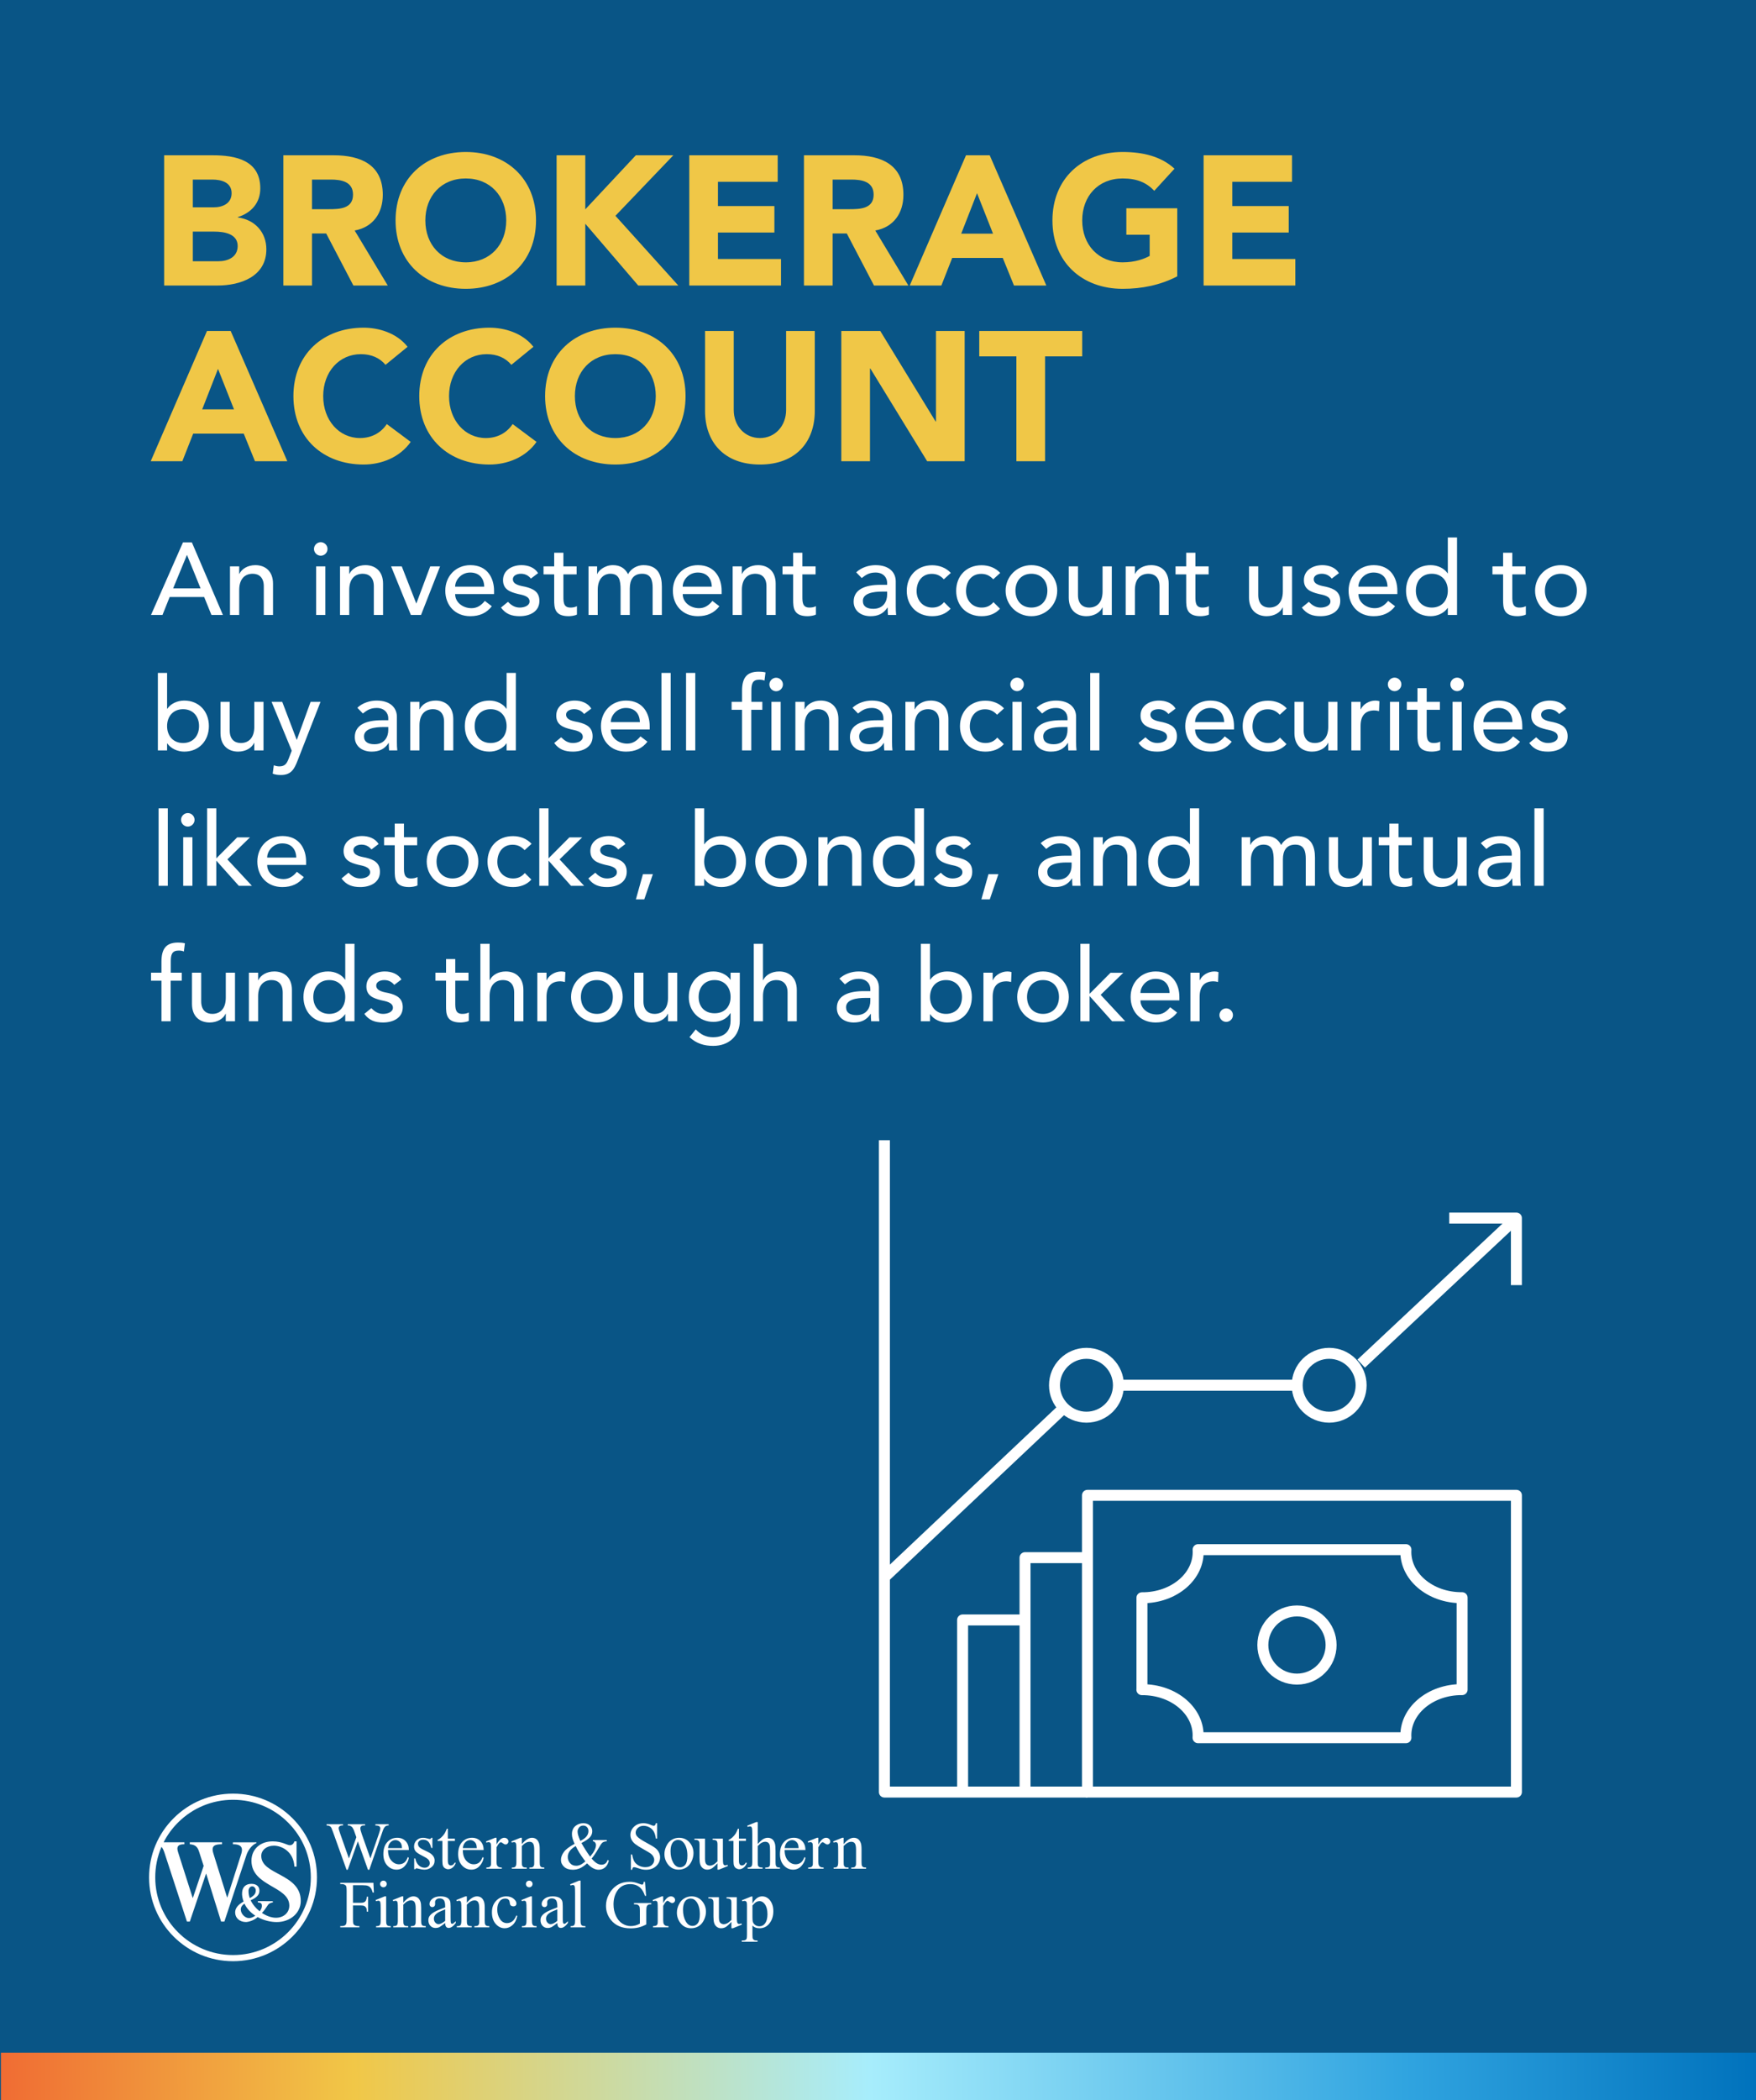
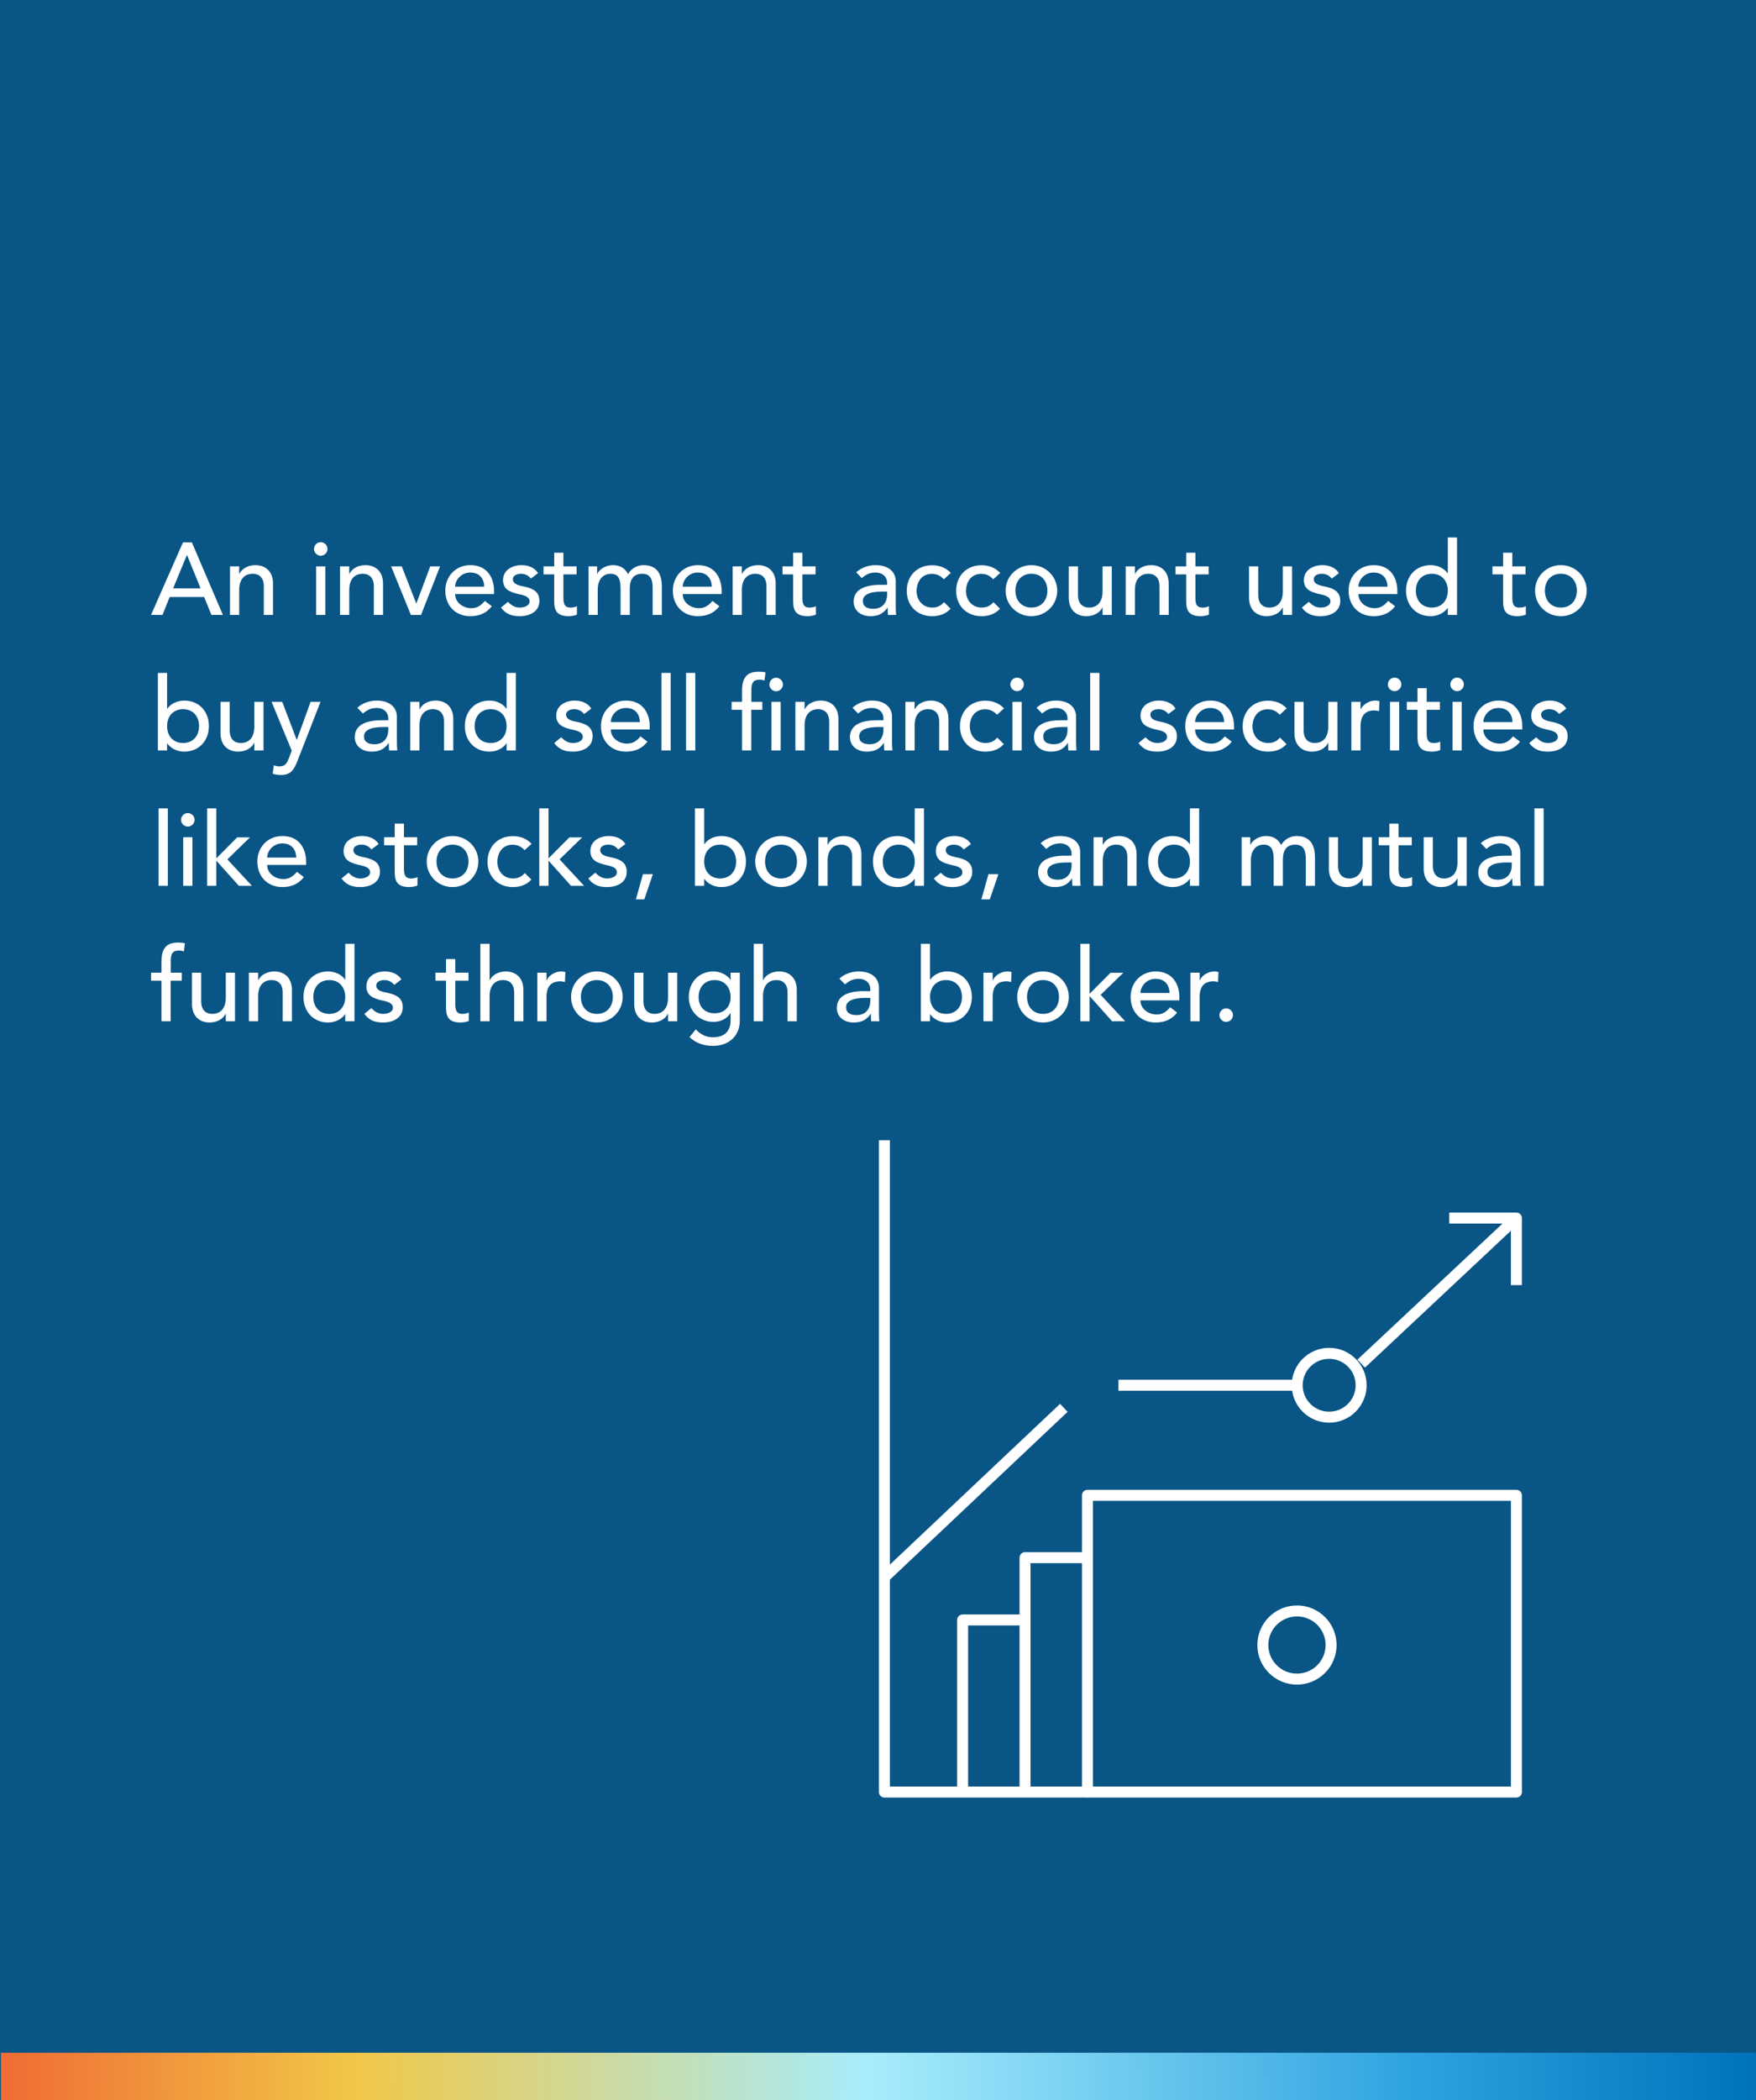
<svg xmlns="http://www.w3.org/2000/svg" width="1920" height="2295" viewBox="0 0 1920 2295" fill="none">
  <rect x="0" y="0" width="1920" height="2295" fill="#333333" stroke="none" />
  <g clip-path="url(#clip0_274_2939)">
    <rect width="1920" height="2295" fill="#095586" />
-     <path d="M179.472 312V169.692H232.536C257.46 169.692 284.595 174.918 284.595 205.872C284.595 221.751 274.746 232.605 260.073 237.228V237.63C278.766 240.042 291.228 253.911 291.228 272.403C291.228 302.151 263.088 312 237.762 312H179.472ZM210.828 196.224V226.575H233.541C243.189 226.575 253.239 222.555 253.239 211.098C253.239 199.239 241.983 196.224 232.134 196.224H210.828ZM210.828 253.107V285.468H238.968C248.817 285.468 259.872 281.247 259.872 268.785C259.872 255.318 244.797 253.107 234.546 253.107H210.828ZM309.808 312V169.692H364.882C394.027 169.692 418.549 179.742 418.549 212.907C418.549 232.806 407.896 248.283 387.796 251.901L423.976 312H386.389L356.641 255.117H341.164V312H309.808ZM341.164 196.224V228.585H359.656C371.113 228.585 385.987 228.183 385.987 212.706C385.987 198.435 373.123 196.224 361.666 196.224H341.164ZM432.506 240.846C432.506 195.219 464.867 166.074 509.288 166.074C553.709 166.074 586.07 195.219 586.07 240.846C586.07 286.473 553.709 315.618 509.288 315.618C464.867 315.618 432.506 286.473 432.506 240.846ZM465.068 240.846C465.068 267.378 482.555 286.674 509.288 286.674C536.021 286.674 553.508 267.378 553.508 240.846C553.508 214.314 536.021 195.018 509.288 195.018C482.555 195.018 465.068 214.314 465.068 240.846ZM608.588 312V169.692H639.944V228.786L695.219 169.692H736.223L672.908 235.821L741.65 312H697.832L639.944 244.464V312H608.588ZM753.646 312V169.692H850.327V198.636H785.002V225.168H846.709V254.112H785.002V283.056H853.945V312H753.646ZM879.046 312V169.692H934.12C963.265 169.692 987.787 179.742 987.787 212.907C987.787 232.806 977.134 248.283 957.034 251.901L993.214 312H955.627L925.879 255.117H910.402V312H879.046ZM910.402 196.224V228.585H928.894C940.351 228.585 955.225 228.183 955.225 212.706C955.225 198.435 942.361 196.224 930.904 196.224H910.402ZM994.709 312L1056.22 169.692H1082.14L1144.05 312H1108.68L1096.42 281.85H1041.14L1029.28 312H994.709ZM1085.76 255.318L1068.28 211.098L1050.99 255.318H1085.76ZM1287.21 227.58V301.95C1268.71 311.598 1248.41 315.618 1227.51 315.618C1183.09 315.618 1150.73 286.473 1150.73 240.846C1150.73 195.219 1183.09 166.074 1227.51 166.074C1250.02 166.074 1269.92 171.099 1284.19 184.365L1262.08 208.485C1253.64 199.641 1243.39 195.018 1227.51 195.018C1200.78 195.018 1183.29 214.314 1183.29 240.846C1183.29 267.378 1200.78 286.674 1227.51 286.674C1241.18 286.674 1251.23 282.855 1257.06 279.639V256.524H1231.53V227.58H1287.21ZM1316.01 312V169.692H1412.69V198.636H1347.37V225.168H1409.08V254.112H1347.37V283.056H1416.31V312H1316.01ZM164.799 504L226.305 361.692H252.234L314.142 504H278.766L266.505 473.85H211.23L199.371 504H164.799ZM255.852 447.318L238.365 403.098L221.079 447.318H255.852ZM445.638 378.978L421.518 398.676C415.287 391.239 406.242 387.018 394.584 387.018C370.866 387.018 353.379 406.314 353.379 432.846C353.379 459.378 370.866 478.674 393.579 478.674C406.242 478.674 416.493 473.046 422.925 463.398L449.055 482.895C437.196 499.779 417.096 507.618 397.599 507.618C353.178 507.618 320.817 478.473 320.817 432.846C320.817 387.219 353.178 358.074 397.599 358.074C413.478 358.074 433.578 363.501 445.638 378.978ZM583.237 378.978L559.117 398.676C552.886 391.239 543.841 387.018 532.183 387.018C508.465 387.018 490.978 406.314 490.978 432.846C490.978 459.378 508.465 478.674 531.178 478.674C543.841 478.674 554.092 473.046 560.524 463.398L586.654 482.895C574.795 499.779 554.695 507.618 535.198 507.618C490.777 507.618 458.416 478.473 458.416 432.846C458.416 387.219 490.777 358.074 535.198 358.074C551.077 358.074 571.177 363.501 583.237 378.978ZM596.015 432.846C596.015 387.219 628.376 358.074 672.797 358.074C717.218 358.074 749.579 387.219 749.579 432.846C749.579 478.473 717.218 507.618 672.797 507.618C628.376 507.618 596.015 478.473 596.015 432.846ZM628.577 432.846C628.577 459.378 646.064 478.674 672.797 478.674C699.53 478.674 717.017 459.378 717.017 432.846C717.017 406.314 699.53 387.018 672.797 387.018C646.064 387.018 628.577 406.314 628.577 432.846ZM890.888 361.692V449.127C890.888 482.694 870.386 507.618 830.99 507.618C791.393 507.618 770.891 482.694 770.891 449.127V361.692H802.247V447.921C802.247 465.408 814.307 478.674 830.99 478.674C847.472 478.674 859.532 465.408 859.532 447.921V361.692H890.888ZM919.874 504V361.692H962.486L1022.99 460.584H1023.39V361.692H1054.75V504H1013.74L951.632 402.696H951.23V504H919.874ZM1111.31 504V389.43H1070.71V361.692H1183.27V389.43H1142.67V504H1111.31Z" fill="#F0C747" />
    <path d="M165.112 672L200.056 592.704H209.8L243.736 672H231.192L223.24 652.4H185.496L177.656 672H165.112ZM189.304 642.992H219.32L204.536 606.592H204.312L189.304 642.992ZM251.475 672V618.912H261.555V627.088H261.779C264.355 621.488 271.075 617.568 279.251 617.568C289.555 617.568 298.515 623.728 298.515 637.84V672H288.435V640.64C288.435 630.672 282.723 626.976 276.339 626.976C267.939 626.976 261.555 632.352 261.555 644.672V672H251.475ZM345.666 672V618.912H355.746V672H345.666ZM343.314 599.872C343.314 595.84 346.674 592.48 350.706 592.48C354.738 592.48 358.098 595.84 358.098 599.872C358.098 603.904 354.738 607.264 350.706 607.264C346.674 607.264 343.314 603.904 343.314 599.872ZM371.788 672V618.912H381.868V627.088H382.092C384.668 621.488 391.388 617.568 399.564 617.568C409.868 617.568 418.828 623.728 418.828 637.84V672H408.748V640.64C408.748 630.672 403.036 626.976 396.652 626.976C388.252 626.976 381.868 632.352 381.868 644.672V672H371.788ZM449.254 672L427.638 618.912H439.286L455.19 659.568L470.422 618.912H481.174L460.342 672H449.254ZM540.198 649.152H497.638C497.638 658.448 506.262 664.608 515.558 664.608C521.718 664.608 526.198 661.472 530.118 656.656L537.734 662.48C532.134 669.76 524.406 673.344 514.214 673.344C497.414 673.344 486.886 661.248 486.886 645.456C486.886 629.552 498.422 617.568 514.326 617.568C533.03 617.568 540.198 631.904 540.198 645.568V649.152ZM497.638 641.088H529.446C529.222 632.24 524.294 625.632 514.102 625.632C504.134 625.632 497.638 634.032 497.638 641.088ZM588.321 626.304L580.481 632.24C578.129 629.328 574.657 626.976 569.617 626.976C564.913 626.976 560.769 629.104 560.769 632.912C560.769 639.296 569.841 640.192 574.321 641.2C583.057 643.328 589.777 646.688 589.777 656.656C589.777 668.64 578.801 673.344 568.273 673.344C559.537 673.344 553.041 671.104 547.777 663.936L555.393 657.664C558.641 660.912 562.449 663.936 568.273 663.936C573.425 663.936 579.025 661.808 579.025 657.216C579.025 651.168 570.625 650.048 566.257 649.04C557.633 646.912 550.017 644.112 550.017 633.92C550.017 622.832 560.209 617.568 570.177 617.568C577.233 617.568 584.513 620.032 588.321 626.304ZM630.47 618.912V627.648H616.022V651.728C616.022 657.664 616.022 663.936 623.638 663.936C625.99 663.936 628.79 663.6 630.806 662.368V671.552C628.454 672.896 623.75 673.344 621.734 673.344C606.166 673.344 605.942 663.824 605.942 655.312V627.648H594.294V618.912H605.942V604.016H616.022V618.912H630.47ZM643.475 672V618.912H652.883V627.2H653.107C654.115 624.064 660.611 617.568 670.131 617.568C677.971 617.568 683.347 620.928 686.707 627.424C690.179 620.928 697.123 617.568 703.507 617.568C719.859 617.568 723.667 629.216 723.667 641.088V672H713.587V642.432C713.587 634.368 711.907 626.976 702.163 626.976C692.419 626.976 688.611 633.584 688.611 642.992V672H678.531V644.224C678.531 634.144 677.075 626.976 667.331 626.976C660.051 626.976 653.555 632.464 653.555 644.448V672H643.475ZM789.026 649.152H746.466C746.466 658.448 755.09 664.608 764.386 664.608C770.546 664.608 775.026 661.472 778.946 656.656L786.562 662.48C780.962 669.76 773.234 673.344 763.042 673.344C746.242 673.344 735.714 661.248 735.714 645.456C735.714 629.552 747.25 617.568 763.154 617.568C781.858 617.568 789.026 631.904 789.026 645.568V649.152ZM746.466 641.088H778.274C778.05 632.24 773.122 625.632 762.93 625.632C752.962 625.632 746.466 634.032 746.466 641.088ZM801.085 672V618.912H811.165V627.088H811.389C813.965 621.488 820.685 617.568 828.861 617.568C839.165 617.568 848.125 623.728 848.125 637.84V672H838.045V640.64C838.045 630.672 832.333 626.976 825.949 626.976C817.549 626.976 811.165 632.352 811.165 644.672V672H801.085ZM891.767 618.912V627.648H877.319V651.728C877.319 657.664 877.319 663.936 884.935 663.936C887.287 663.936 890.087 663.6 892.103 662.368V671.552C889.751 672.896 885.047 673.344 883.031 673.344C867.463 673.344 867.239 663.824 867.239 655.312V627.648H855.591V618.912H867.239V604.016H877.319V618.912H891.767ZM942.216 631.68L936.168 625.408C941.768 620.144 949.832 617.568 957.224 617.568C972.904 617.568 979.4 626.08 979.4 635.264V662.368C979.4 666.064 979.512 669.2 979.848 672H970.888C970.664 669.312 970.552 666.624 970.552 663.936H970.328C965.848 670.768 959.8 673.344 951.736 673.344C941.88 673.344 933.368 667.744 933.368 657.44C933.368 643.776 946.472 639.072 962.6 639.072H969.992V636.832C969.992 631.344 965.96 625.632 957.336 625.632C949.608 625.632 945.912 628.88 942.216 631.68ZM969.992 646.464H964.616C955.096 646.464 943.448 648.144 943.448 656.656C943.448 662.704 947.928 665.28 954.872 665.28C966.072 665.28 969.992 656.992 969.992 649.824V646.464ZM1039.61 626.08L1031.99 633.024C1028.29 629.104 1024.37 627.088 1018.77 627.088C1007.8 627.088 1002.2 635.936 1002.2 645.904C1002.2 655.872 1008.92 663.936 1019.33 663.936C1024.93 663.936 1028.85 661.92 1032.21 658L1039.38 665.168C1034.12 670.992 1026.95 673.344 1019.22 673.344C1002.87 673.344 991.446 662.032 991.446 645.68C991.446 629.328 1002.65 617.68 1019.22 617.68C1026.95 617.68 1034.34 620.368 1039.61 626.08ZM1093.64 626.08L1086.02 633.024C1082.33 629.104 1078.41 627.088 1072.81 627.088C1061.83 627.088 1056.23 635.936 1056.23 645.904C1056.23 655.872 1062.95 663.936 1073.37 663.936C1078.97 663.936 1082.89 661.92 1086.25 658L1093.41 665.168C1088.15 670.992 1080.98 673.344 1073.25 673.344C1056.9 673.344 1045.48 662.032 1045.48 645.68C1045.48 629.328 1056.68 617.68 1073.25 617.68C1080.98 617.68 1088.37 620.368 1093.64 626.08ZM1110.26 645.456C1110.26 656.208 1116.98 663.936 1127.73 663.936C1138.48 663.936 1145.2 656.208 1145.2 645.456C1145.2 634.704 1138.48 626.976 1127.73 626.976C1116.98 626.976 1110.26 634.704 1110.26 645.456ZM1099.51 645.456C1099.51 630 1111.94 617.568 1127.73 617.568C1143.52 617.568 1155.96 630 1155.96 645.456C1155.96 660.912 1143.52 673.344 1127.73 673.344C1111.94 673.344 1099.51 660.912 1099.51 645.456ZM1215.62 618.912V672H1205.54V663.824H1205.32C1202.74 669.424 1196.02 673.344 1187.85 673.344C1177.54 673.344 1168.58 667.184 1168.58 653.072V618.912H1178.66V650.272C1178.66 660.24 1184.38 663.936 1190.76 663.936C1199.16 663.936 1205.54 658.56 1205.54 646.24V618.912H1215.62ZM1230.82 672V618.912H1240.9V627.088H1241.12C1243.7 621.488 1250.42 617.568 1258.6 617.568C1268.9 617.568 1277.86 623.728 1277.86 637.84V672H1267.78V640.64C1267.78 630.672 1262.07 626.976 1255.68 626.976C1247.28 626.976 1240.9 632.352 1240.9 644.672V672H1230.82ZM1321.5 618.912V627.648H1307.05V651.728C1307.05 657.664 1307.05 663.936 1314.67 663.936C1317.02 663.936 1319.82 663.6 1321.84 662.368V671.552C1319.49 672.896 1314.78 673.344 1312.77 673.344C1297.2 673.344 1296.97 663.824 1296.97 655.312V627.648H1285.33V618.912H1296.97V604.016H1307.05V618.912H1321.5ZM1412.72 618.912V672H1402.64V663.824H1402.41C1399.84 669.424 1393.12 673.344 1384.94 673.344C1374.64 673.344 1365.68 667.184 1365.68 653.072V618.912H1375.76V650.272C1375.76 660.24 1381.47 663.936 1387.85 663.936C1396.25 663.936 1402.64 658.56 1402.64 646.24V618.912H1412.72ZM1463.98 626.304L1456.14 632.24C1453.78 629.328 1450.31 626.976 1445.27 626.976C1440.57 626.976 1436.42 629.104 1436.42 632.912C1436.42 639.296 1445.5 640.192 1449.98 641.2C1458.71 643.328 1465.43 646.688 1465.43 656.656C1465.43 668.64 1454.46 673.344 1443.93 673.344C1435.19 673.344 1428.7 671.104 1423.43 663.936L1431.05 657.664C1434.3 660.912 1438.1 663.936 1443.93 663.936C1449.08 663.936 1454.68 661.808 1454.68 657.216C1454.68 651.168 1446.28 650.048 1441.91 649.04C1433.29 646.912 1425.67 644.112 1425.67 633.92C1425.67 622.832 1435.86 617.568 1445.83 617.568C1452.89 617.568 1460.17 620.032 1463.98 626.304ZM1527.85 649.152H1485.29C1485.29 658.448 1493.92 664.608 1503.21 664.608C1509.37 664.608 1513.85 661.472 1517.77 656.656L1525.39 662.48C1519.79 669.76 1512.06 673.344 1501.87 673.344C1485.07 673.344 1474.54 661.248 1474.54 645.456C1474.54 629.552 1486.08 617.568 1501.98 617.568C1520.69 617.568 1527.85 631.904 1527.85 645.568V649.152ZM1485.29 641.088H1517.1C1516.88 632.24 1511.95 625.632 1501.76 625.632C1491.79 625.632 1485.29 634.032 1485.29 641.088ZM1593.11 587.328V672H1583.03V664.384H1582.81C1578.89 670.096 1571.5 673.344 1564.33 673.344C1547.86 673.344 1537.34 661.136 1537.34 645.456C1537.34 629.552 1547.98 617.568 1564.33 617.568C1571.94 617.568 1579.22 621.04 1582.81 626.528H1583.03V587.328H1593.11ZM1565.56 663.936C1576.31 663.936 1583.03 656.208 1583.03 645.456C1583.03 634.704 1576.31 626.976 1565.56 626.976C1554.81 626.976 1548.09 634.704 1548.09 645.456C1548.09 656.208 1554.81 663.936 1565.56 663.936ZM1668 618.912V627.648H1653.55V651.728C1653.55 657.664 1653.55 663.936 1661.17 663.936C1663.52 663.936 1666.32 663.6 1668.34 662.368V671.552C1665.99 672.896 1661.28 673.344 1659.27 673.344C1643.7 673.344 1643.47 663.824 1643.47 655.312V627.648H1631.83V618.912H1643.47V604.016H1653.55V618.912H1668ZM1689.18 645.456C1689.18 656.208 1695.9 663.936 1706.65 663.936C1717.41 663.936 1724.13 656.208 1724.13 645.456C1724.13 634.704 1717.41 626.976 1706.65 626.976C1695.9 626.976 1689.18 634.704 1689.18 645.456ZM1678.43 645.456C1678.43 630 1690.86 617.568 1706.65 617.568C1722.45 617.568 1734.88 630 1734.88 645.456C1734.88 660.912 1722.45 673.344 1706.65 673.344C1690.86 673.344 1678.43 660.912 1678.43 645.456ZM172.616 820V735.328H182.696V774.528H182.92C186.504 769.04 193.784 765.568 201.4 765.568C217.752 765.568 228.392 777.552 228.392 793.456C228.392 809.136 217.864 821.344 201.4 821.344C194.232 821.344 186.84 818.096 182.92 812.384H182.696V820H172.616ZM200.168 811.936C210.92 811.936 217.64 804.208 217.64 793.456C217.64 782.704 210.92 774.976 200.168 774.976C189.416 774.976 182.696 782.704 182.696 793.456C182.696 804.208 189.416 811.936 200.168 811.936ZM288.125 766.912V820H278.045V811.824H277.821C275.245 817.424 268.525 821.344 260.349 821.344C250.045 821.344 241.085 815.184 241.085 801.072V766.912H251.165V798.272C251.165 808.24 256.877 811.936 263.261 811.936C271.661 811.936 278.045 806.56 278.045 794.24V766.912H288.125ZM318.999 820.336L296.935 766.912H308.583L324.375 808.352H324.599L339.607 766.912H350.471L325.271 831.424C321.687 840.608 318.215 846.88 307.127 846.88C304.103 846.88 300.967 846.544 298.167 845.424L299.399 836.24C301.303 837.024 303.431 837.472 305.447 837.472C311.831 837.472 313.735 834 315.751 828.736L318.999 820.336ZM396.763 779.68L390.715 773.408C396.315 768.144 404.379 765.568 411.771 765.568C427.451 765.568 433.947 774.08 433.947 783.264V810.368C433.947 814.064 434.059 817.2 434.395 820H425.435C425.211 817.312 425.099 814.624 425.099 811.936H424.875C420.395 818.768 414.347 821.344 406.283 821.344C396.427 821.344 387.915 815.744 387.915 805.44C387.915 791.776 401.019 787.072 417.147 787.072H424.539V784.832C424.539 779.344 420.507 773.632 411.883 773.632C404.155 773.632 400.459 776.88 396.763 779.68ZM424.539 794.464H419.163C409.643 794.464 397.995 796.144 397.995 804.656C397.995 810.704 402.475 813.28 409.419 813.28C420.619 813.28 424.539 804.992 424.539 797.824V794.464ZM448.569 820V766.912H458.649V775.088H458.873C461.449 769.488 468.169 765.568 476.345 765.568C486.649 765.568 495.609 771.728 495.609 785.84V820H485.529V788.64C485.529 778.672 479.817 774.976 473.433 774.976C465.033 774.976 458.649 780.352 458.649 792.672V820H448.569ZM564.004 735.328V820H553.924V812.384H553.7C549.78 818.096 542.388 821.344 535.22 821.344C518.756 821.344 508.228 809.136 508.228 793.456C508.228 777.552 518.868 765.568 535.22 765.568C542.836 765.568 550.116 769.04 553.7 774.528H553.924V735.328H564.004ZM536.452 811.936C547.204 811.936 553.924 804.208 553.924 793.456C553.924 782.704 547.204 774.976 536.452 774.976C525.7 774.976 518.98 782.704 518.98 793.456C518.98 804.208 525.7 811.936 536.452 811.936ZM646.508 774.304L638.668 780.24C636.316 777.328 632.844 774.976 627.804 774.976C623.1 774.976 618.956 777.104 618.956 780.912C618.956 787.296 628.028 788.192 632.508 789.2C641.244 791.328 647.964 794.688 647.964 804.656C647.964 816.64 636.988 821.344 626.46 821.344C617.724 821.344 611.228 819.104 605.964 811.936L613.58 805.664C616.828 808.912 620.636 811.936 626.46 811.936C631.612 811.936 637.212 809.808 637.212 805.216C637.212 799.168 628.812 798.048 624.444 797.04C615.82 794.912 608.204 792.112 608.204 781.92C608.204 770.832 618.396 765.568 628.364 765.568C635.42 765.568 642.7 768.032 646.508 774.304ZM710.386 797.152H667.826C667.826 806.448 676.45 812.608 685.746 812.608C691.906 812.608 696.386 809.472 700.306 804.656L707.922 810.48C702.322 817.76 694.594 821.344 684.402 821.344C667.602 821.344 657.074 809.248 657.074 793.456C657.074 777.552 668.61 765.568 684.514 765.568C703.218 765.568 710.386 779.904 710.386 793.568V797.152ZM667.826 789.088H699.634C699.41 780.24 694.482 773.632 684.29 773.632C674.322 773.632 667.826 782.032 667.826 789.088ZM723.228 820V735.328H733.308V820H723.228ZM750.134 820V735.328H760.214V820H750.134ZM843.493 820V766.912H853.573V820H843.493ZM841.253 747.984C841.253 743.952 844.613 740.592 848.645 740.592C852.677 740.592 856.037 743.952 856.037 747.984C856.037 752.016 852.677 755.376 848.645 755.376C844.613 755.376 841.253 752.016 841.253 747.984ZM811.349 820V775.648H799.925V766.912H811.349V755.04C811.349 740.928 816.276 733.984 829.493 733.984C831.733 733.984 834.197 734.096 836.997 734.768L835.877 743.728C833.973 742.944 832.181 742.72 830.165 742.72C822.773 742.72 821.541 747.312 821.541 754.704V766.912H833.525V775.648H821.429V820H811.349ZM869.663 820V766.912H879.743V775.088H879.967C882.543 769.488 889.263 765.568 897.439 765.568C907.743 765.568 916.703 771.728 916.703 785.84V820H906.623V788.64C906.623 778.672 900.911 774.976 894.527 774.976C886.127 774.976 879.743 780.352 879.743 792.672V820H869.663ZM938.169 779.68L932.121 773.408C937.721 768.144 945.785 765.568 953.177 765.568C968.857 765.568 975.353 774.08 975.353 783.264V810.368C975.353 814.064 975.465 817.2 975.801 820H966.841C966.617 817.312 966.505 814.624 966.505 811.936H966.281C961.801 818.768 955.753 821.344 947.689 821.344C937.833 821.344 929.321 815.744 929.321 805.44C929.321 791.776 942.425 787.072 958.553 787.072H965.945V784.832C965.945 779.344 961.913 773.632 953.289 773.632C945.561 773.632 941.865 776.88 938.169 779.68ZM965.945 794.464H960.569C951.049 794.464 939.401 796.144 939.401 804.656C939.401 810.704 943.881 813.28 950.825 813.28C962.025 813.28 965.945 804.992 965.945 797.824V794.464ZM989.975 820V766.912H1000.06V775.088H1000.28C1002.86 769.488 1009.58 765.568 1017.75 765.568C1028.06 765.568 1037.02 771.728 1037.02 785.84V820H1026.94V788.64C1026.94 778.672 1021.22 774.976 1014.84 774.976C1006.44 774.976 1000.06 780.352 1000.06 792.672V820H989.975ZM1097.79 774.08L1090.18 781.024C1086.48 777.104 1082.56 775.088 1076.96 775.088C1065.99 775.088 1060.39 783.936 1060.39 793.904C1060.39 803.872 1067.11 811.936 1077.52 811.936C1083.12 811.936 1087.04 809.92 1090.4 806L1097.57 813.168C1092.31 818.992 1085.14 821.344 1077.41 821.344C1061.06 821.344 1049.63 810.032 1049.63 793.68C1049.63 777.328 1060.83 765.68 1077.41 765.68C1085.14 765.68 1092.53 768.368 1097.79 774.08ZM1107.03 820V766.912H1117.11V820H1107.03ZM1104.67 747.872C1104.67 743.84 1108.03 740.48 1112.07 740.48C1116.1 740.48 1119.46 743.84 1119.46 747.872C1119.46 751.904 1116.1 755.264 1112.07 755.264C1108.03 755.264 1104.67 751.904 1104.67 747.872ZM1139.42 779.68L1133.37 773.408C1138.97 768.144 1147.04 765.568 1154.43 765.568C1170.11 765.568 1176.6 774.08 1176.6 783.264V810.368C1176.6 814.064 1176.72 817.2 1177.05 820H1168.09C1167.87 817.312 1167.76 814.624 1167.76 811.936H1167.53C1163.05 818.768 1157 821.344 1148.94 821.344C1139.08 821.344 1130.57 815.744 1130.57 805.44C1130.57 791.776 1143.68 787.072 1159.8 787.072H1167.2V784.832C1167.2 779.344 1163.16 773.632 1154.54 773.632C1146.81 773.632 1143.12 776.88 1139.42 779.68ZM1167.2 794.464H1161.82C1152.3 794.464 1140.65 796.144 1140.65 804.656C1140.65 810.704 1145.13 813.28 1152.08 813.28C1163.28 813.28 1167.2 804.992 1167.2 797.824V794.464ZM1192.01 820V735.328H1202.09V820H1192.01ZM1285.37 774.304L1277.53 780.24C1275.18 777.328 1271.7 774.976 1266.66 774.976C1261.96 774.976 1257.82 777.104 1257.82 780.912C1257.82 787.296 1266.89 788.192 1271.37 789.2C1280.1 791.328 1286.82 794.688 1286.82 804.656C1286.82 816.64 1275.85 821.344 1265.32 821.344C1256.58 821.344 1250.09 819.104 1244.82 811.936L1252.44 805.664C1255.69 808.912 1259.5 811.936 1265.32 811.936C1270.47 811.936 1276.07 809.808 1276.07 805.216C1276.07 799.168 1267.67 798.048 1263.3 797.04C1254.68 794.912 1247.06 792.112 1247.06 781.92C1247.06 770.832 1257.26 765.568 1267.22 765.568C1274.28 765.568 1281.56 768.032 1285.37 774.304ZM1349.25 797.152H1306.69C1306.69 806.448 1315.31 812.608 1324.61 812.608C1330.77 812.608 1335.25 809.472 1339.17 804.656L1346.78 810.48C1341.18 817.76 1333.45 821.344 1323.26 821.344C1306.46 821.344 1295.93 809.248 1295.93 793.456C1295.93 777.552 1307.47 765.568 1323.37 765.568C1342.08 765.568 1349.25 779.904 1349.25 793.568V797.152ZM1306.69 789.088H1338.49C1338.27 780.24 1333.34 773.632 1323.15 773.632C1313.18 773.632 1306.69 782.032 1306.69 789.088ZM1406.89 774.08L1399.27 781.024C1395.58 777.104 1391.66 775.088 1386.06 775.088C1375.08 775.088 1369.48 783.936 1369.48 793.904C1369.48 803.872 1376.2 811.936 1386.62 811.936C1392.22 811.936 1396.14 809.92 1399.5 806L1406.66 813.168C1401.4 818.992 1394.23 821.344 1386.5 821.344C1370.15 821.344 1358.73 810.032 1358.73 793.68C1358.73 777.328 1369.93 765.68 1386.5 765.68C1394.23 765.68 1401.62 768.368 1406.89 774.08ZM1462.37 766.912V820H1452.29V811.824H1452.07C1449.49 817.424 1442.77 821.344 1434.6 821.344C1424.29 821.344 1415.33 815.184 1415.33 801.072V766.912H1425.41V798.272C1425.41 808.24 1431.13 811.936 1437.51 811.936C1445.91 811.936 1452.29 806.56 1452.29 794.24V766.912H1462.37ZM1477.57 820V766.912H1487.65V775.088H1487.87C1490.45 769.488 1497.17 765.568 1503.78 765.568C1505.35 765.568 1506.91 765.792 1508.26 766.24L1507.81 777.104C1506.13 776.656 1504.45 776.32 1502.88 776.32C1493.03 776.32 1487.65 781.696 1487.65 793.344V820H1477.57ZM1519.81 820V766.912H1529.89V820H1519.81ZM1517.45 747.872C1517.45 743.84 1520.81 740.48 1524.85 740.48C1528.88 740.48 1532.24 743.84 1532.24 747.872C1532.24 751.904 1528.88 755.264 1524.85 755.264C1520.81 755.264 1517.45 751.904 1517.45 747.872ZM1574.38 766.912V775.648H1559.93V799.728C1559.93 805.664 1559.93 811.936 1567.54 811.936C1569.9 811.936 1572.7 811.6 1574.71 810.368V819.552C1572.36 820.896 1567.66 821.344 1565.64 821.344C1550.07 821.344 1549.85 811.824 1549.85 803.312V775.648H1538.2V766.912H1549.85V752.016H1559.93V766.912H1574.38ZM1588.17 820V766.912H1598.25V820H1588.17ZM1585.81 747.872C1585.81 743.84 1589.17 740.48 1593.21 740.48C1597.24 740.48 1600.6 743.84 1600.6 747.872C1600.6 751.904 1597.24 755.264 1593.21 755.264C1589.17 755.264 1585.81 751.904 1585.81 747.872ZM1664.46 797.152H1621.9C1621.9 806.448 1630.53 812.608 1639.82 812.608C1645.98 812.608 1650.46 809.472 1654.38 804.656L1662 810.48C1656.4 817.76 1648.67 821.344 1638.48 821.344C1621.68 821.344 1611.15 809.248 1611.15 793.456C1611.15 777.552 1622.69 765.568 1638.59 765.568C1657.3 765.568 1664.46 779.904 1664.46 793.568V797.152ZM1621.9 789.088H1653.71C1653.49 780.24 1648.56 773.632 1638.37 773.632C1628.4 773.632 1621.9 782.032 1621.9 789.088ZM1712.59 774.304L1704.75 780.24C1702.39 777.328 1698.92 774.976 1693.88 774.976C1689.18 774.976 1685.03 777.104 1685.03 780.912C1685.03 787.296 1694.11 788.192 1698.59 789.2C1707.32 791.328 1714.04 794.688 1714.04 804.656C1714.04 816.64 1703.07 821.344 1692.54 821.344C1683.8 821.344 1677.31 819.104 1672.04 811.936L1679.66 805.664C1682.91 808.912 1686.71 811.936 1692.54 811.936C1697.69 811.936 1703.29 809.808 1703.29 805.216C1703.29 799.168 1694.89 798.048 1690.52 797.04C1681.9 794.912 1674.28 792.112 1674.28 781.92C1674.28 770.832 1684.47 765.568 1694.44 765.568C1701.5 765.568 1708.78 768.032 1712.59 774.304ZM173.4 968V883.328H183.48V968H173.4ZM200.306 968V914.912H210.386V968H200.306ZM197.954 895.872C197.954 891.84 201.314 888.48 205.346 888.48C209.378 888.48 212.738 891.84 212.738 895.872C212.738 899.904 209.378 903.264 205.346 903.264C201.314 903.264 197.954 899.904 197.954 895.872ZM226.429 968V883.328H236.509V937.984L259.357 915.024H273.357L248.605 939.104L275.485 968H261.149L236.509 940.448V968H226.429ZM334.683 945.152H292.123C292.123 954.448 300.747 960.608 310.043 960.608C316.203 960.608 320.683 957.472 324.603 952.656L332.219 958.48C326.619 965.76 318.891 969.344 308.699 969.344C291.899 969.344 281.371 957.248 281.371 941.456C281.371 925.552 292.907 913.568 308.811 913.568C327.515 913.568 334.683 927.904 334.683 941.568V945.152ZM292.123 937.088H323.931C323.707 928.24 318.779 921.632 308.587 921.632C298.619 921.632 292.123 930.032 292.123 937.088ZM413.977 922.304L406.137 928.24C403.785 925.328 400.313 922.976 395.273 922.976C390.569 922.976 386.425 925.104 386.425 928.912C386.425 935.296 395.497 936.192 399.977 937.2C408.713 939.328 415.433 942.688 415.433 952.656C415.433 964.64 404.457 969.344 393.929 969.344C385.193 969.344 378.697 967.104 373.433 959.936L381.049 953.664C384.297 956.912 388.105 959.936 393.929 959.936C399.081 959.936 404.681 957.808 404.681 953.216C404.681 947.168 396.281 946.048 391.913 945.04C383.289 942.912 375.673 940.112 375.673 929.92C375.673 918.832 385.865 913.568 395.833 913.568C402.889 913.568 410.169 916.032 413.977 922.304ZM456.127 914.912V923.648H441.679V947.728C441.679 953.664 441.679 959.936 449.295 959.936C451.647 959.936 454.447 959.6 456.463 958.368V967.552C454.111 968.896 449.407 969.344 447.391 969.344C431.823 969.344 431.599 959.824 431.599 951.312V923.648H419.95V914.912H431.599V900.016H441.679V914.912H456.127ZM477.308 941.456C477.308 952.208 484.028 959.936 494.78 959.936C505.532 959.936 512.252 952.208 512.252 941.456C512.252 930.704 505.532 922.976 494.78 922.976C484.028 922.976 477.308 930.704 477.308 941.456ZM466.556 941.456C466.556 926 478.988 913.568 494.78 913.568C510.572 913.568 523.004 926 523.004 941.456C523.004 956.912 510.572 969.344 494.78 969.344C478.988 969.344 466.556 956.912 466.556 941.456ZM581.216 922.08L573.6 929.024C569.904 925.104 565.984 923.088 560.384 923.088C549.408 923.088 543.808 931.936 543.808 941.904C543.808 951.872 550.528 959.936 560.944 959.936C566.544 959.936 570.464 957.92 573.824 954L580.992 961.168C575.728 966.992 568.56 969.344 560.832 969.344C544.48 969.344 533.056 958.032 533.056 941.68C533.056 925.328 544.256 913.68 560.832 913.68C568.56 913.68 575.952 916.368 581.216 922.08ZM589.663 968V883.328H599.743V937.984L622.591 915.024H636.591L611.839 939.104L638.719 968H624.383L599.743 940.448V968H589.663ZM683.805 922.304L675.965 928.24C673.613 925.328 670.141 922.976 665.101 922.976C660.397 922.976 656.253 925.104 656.253 928.912C656.253 935.296 665.325 936.192 669.805 937.2C678.541 939.328 685.261 942.688 685.261 952.656C685.261 964.64 674.285 969.344 663.757 969.344C655.021 969.344 648.525 967.104 643.261 959.936L650.877 953.664C654.125 956.912 657.933 959.936 663.757 959.936C668.909 959.936 674.509 957.808 674.509 953.216C674.509 947.168 666.109 946.048 661.741 945.04C653.117 942.912 645.501 940.112 645.501 929.92C645.501 918.832 655.693 913.568 665.661 913.568C672.717 913.568 679.997 916.032 683.805 922.304ZM713.859 955.232L704.451 982.784H695.267L702.995 955.232H713.859ZM759.85 968V883.328H769.93V922.528H770.154C773.738 917.04 781.018 913.568 788.634 913.568C804.986 913.568 815.626 925.552 815.626 941.456C815.626 957.136 805.098 969.344 788.634 969.344C781.466 969.344 774.074 966.096 770.154 960.384H769.93V968H759.85ZM787.402 959.936C798.154 959.936 804.874 952.208 804.874 941.456C804.874 930.704 798.154 922.976 787.402 922.976C776.65 922.976 769.93 930.704 769.93 941.456C769.93 952.208 776.65 959.936 787.402 959.936ZM836.495 941.456C836.495 952.208 843.215 959.936 853.967 959.936C864.719 959.936 871.439 952.208 871.439 941.456C871.439 930.704 864.719 922.976 853.967 922.976C843.215 922.976 836.495 930.704 836.495 941.456ZM825.743 941.456C825.743 926 838.175 913.568 853.967 913.568C869.759 913.568 882.191 926 882.191 941.456C882.191 956.912 869.759 969.344 853.967 969.344C838.175 969.344 825.743 956.912 825.743 941.456ZM894.819 968V914.912H904.899V923.088H905.123C907.699 917.488 914.419 913.568 922.595 913.568C932.899 913.568 941.859 919.728 941.859 933.84V968H931.779V936.64C931.779 926.672 926.067 922.976 919.683 922.976C911.283 922.976 904.899 928.352 904.899 940.672V968H894.819ZM1010.25 883.328V968H1000.17V960.384H999.95C996.03 966.096 988.638 969.344 981.47 969.344C965.006 969.344 954.478 957.136 954.478 941.456C954.478 925.552 965.118 913.568 981.47 913.568C989.086 913.568 996.366 917.04 999.95 922.528H1000.17V883.328H1010.25ZM982.702 959.936C993.454 959.936 1000.17 952.208 1000.17 941.456C1000.17 930.704 993.454 922.976 982.702 922.976C971.95 922.976 965.23 930.704 965.23 941.456C965.23 952.208 971.95 959.936 982.702 959.936ZM1061.59 922.304L1053.75 928.24C1051.39 925.328 1047.92 922.976 1042.88 922.976C1038.18 922.976 1034.03 925.104 1034.03 928.912C1034.03 935.296 1043.11 936.192 1047.59 937.2C1056.32 939.328 1063.04 942.688 1063.04 952.656C1063.04 964.64 1052.07 969.344 1041.54 969.344C1032.8 969.344 1026.31 967.104 1021.04 959.936L1028.66 953.664C1031.91 956.912 1035.71 959.936 1041.54 959.936C1046.69 959.936 1052.29 957.808 1052.29 953.216C1052.29 947.168 1043.89 946.048 1039.52 945.04C1030.9 942.912 1023.28 940.112 1023.28 929.92C1023.28 918.832 1033.47 913.568 1043.44 913.568C1050.5 913.568 1057.78 916.032 1061.59 922.304ZM1091.64 955.232L1082.23 982.784H1073.05L1080.78 955.232H1091.64ZM1143.9 927.68L1137.86 921.408C1143.46 916.144 1151.52 913.568 1158.91 913.568C1174.59 913.568 1181.09 922.08 1181.09 931.264V958.368C1181.09 962.064 1181.2 965.2 1181.54 968H1172.58C1172.35 965.312 1172.24 962.624 1172.24 959.936H1172.02C1167.54 966.768 1161.49 969.344 1153.42 969.344C1143.57 969.344 1135.06 963.744 1135.06 953.44C1135.06 939.776 1148.16 935.072 1164.29 935.072H1171.68V932.832C1171.68 927.344 1167.65 921.632 1159.02 921.632C1151.3 921.632 1147.6 924.88 1143.9 927.68ZM1171.68 942.464H1166.3C1156.78 942.464 1145.14 944.144 1145.14 952.656C1145.14 958.704 1149.62 961.28 1156.56 961.28C1167.76 961.28 1171.68 952.992 1171.68 945.824V942.464ZM1195.71 968V914.912H1205.79V923.088H1206.01C1208.59 917.488 1215.31 913.568 1223.49 913.568C1233.79 913.568 1242.75 919.728 1242.75 933.84V968H1232.67V936.64C1232.67 926.672 1226.96 922.976 1220.57 922.976C1212.17 922.976 1205.79 928.352 1205.79 940.672V968H1195.71ZM1311.14 883.328V968H1301.06V960.384H1300.84C1296.92 966.096 1289.53 969.344 1282.36 969.344C1265.9 969.344 1255.37 957.136 1255.37 941.456C1255.37 925.552 1266.01 913.568 1282.36 913.568C1289.98 913.568 1297.26 917.04 1300.84 922.528H1301.06V883.328H1311.14ZM1283.59 959.936C1294.34 959.936 1301.06 952.208 1301.06 941.456C1301.06 930.704 1294.34 922.976 1283.59 922.976C1272.84 922.976 1266.12 930.704 1266.12 941.456C1266.12 952.208 1272.84 959.936 1283.59 959.936ZM1357.58 968V914.912H1366.99V923.2H1367.22C1368.22 920.064 1374.72 913.568 1384.24 913.568C1392.08 913.568 1397.46 916.928 1400.82 923.424C1404.29 916.928 1411.23 913.568 1417.62 913.568C1433.97 913.568 1437.78 925.216 1437.78 937.088V968H1427.7V938.432C1427.7 930.368 1426.02 922.976 1416.27 922.976C1406.53 922.976 1402.72 929.584 1402.72 938.992V968H1392.64V940.224C1392.64 930.144 1391.18 922.976 1381.44 922.976C1374.16 922.976 1367.66 928.464 1367.66 940.448V968H1357.58ZM1500 914.912V968H1489.92V959.824H1489.7C1487.12 965.424 1480.4 969.344 1472.22 969.344C1461.92 969.344 1452.96 963.184 1452.96 949.072V914.912H1463.04V946.272C1463.04 956.24 1468.75 959.936 1475.14 959.936C1483.54 959.936 1489.92 954.56 1489.92 942.24V914.912H1500ZM1543.64 914.912V923.648H1529.19V947.728C1529.19 953.664 1529.19 959.936 1536.81 959.936C1539.16 959.936 1541.96 959.6 1543.98 958.368V967.552C1541.63 968.896 1536.92 969.344 1534.91 969.344C1519.34 969.344 1519.11 959.824 1519.11 951.312V923.648H1507.47V914.912H1519.11V900.016H1529.19V914.912H1543.64ZM1603.69 914.912V968H1593.61V959.824H1593.38C1590.81 965.424 1584.09 969.344 1575.91 969.344C1565.61 969.344 1556.65 963.184 1556.65 949.072V914.912H1566.73V946.272C1566.73 956.24 1572.44 959.936 1578.82 959.936C1587.22 959.936 1593.61 954.56 1593.61 942.24V914.912H1603.69ZM1625.15 927.68L1619.11 921.408C1624.71 916.144 1632.77 913.568 1640.16 913.568C1655.84 913.568 1662.34 922.08 1662.34 931.264V958.368C1662.34 962.064 1662.45 965.2 1662.79 968H1653.83C1653.6 965.312 1653.49 962.624 1653.49 959.936H1653.27C1648.79 966.768 1642.74 969.344 1634.67 969.344C1624.82 969.344 1616.31 963.744 1616.31 953.44C1616.31 939.776 1629.41 935.072 1645.54 935.072H1652.93V932.832C1652.93 927.344 1648.9 921.632 1640.27 921.632C1632.55 921.632 1628.85 924.88 1625.15 927.68ZM1652.93 942.464H1647.55C1638.03 942.464 1626.39 944.144 1626.39 952.656C1626.39 958.704 1630.87 961.28 1637.81 961.28C1649.01 961.28 1652.93 952.992 1652.93 945.824V942.464ZM1677.74 968V883.328H1687.82V968H1677.74ZM176.536 1116V1071.65H165.112V1062.91H176.536V1051.04C176.536 1036.93 181.464 1029.98 194.68 1029.98C196.92 1029.98 199.384 1030.1 202.184 1030.77L201.064 1039.73C199.16 1038.94 197.368 1038.72 195.352 1038.72C187.96 1038.72 186.728 1043.31 186.728 1050.7V1062.91H198.712V1071.65H186.616V1116H176.536ZM256.953 1062.91V1116H246.873V1107.82H246.649C244.073 1113.42 237.353 1117.34 229.177 1117.34C218.873 1117.34 209.913 1111.18 209.913 1097.07V1062.91H219.993V1094.27C219.993 1104.24 225.705 1107.94 232.089 1107.94C240.489 1107.94 246.873 1102.56 246.873 1090.24V1062.91H256.953ZM272.147 1116V1062.91H282.227V1071.09H282.451C285.027 1065.49 291.747 1061.57 299.923 1061.57C310.227 1061.57 319.187 1067.73 319.187 1081.84V1116H309.107V1084.64C309.107 1074.67 303.395 1070.98 297.011 1070.98C288.611 1070.98 282.227 1076.35 282.227 1088.67V1116H272.147ZM387.582 1031.33V1116H377.502V1108.38H377.278C373.358 1114.1 365.966 1117.34 358.798 1117.34C342.334 1117.34 331.806 1105.14 331.806 1089.46C331.806 1073.55 342.446 1061.57 358.798 1061.57C366.414 1061.57 373.694 1065.04 377.278 1070.53H377.502V1031.33H387.582ZM360.03 1107.94C370.782 1107.94 377.502 1100.21 377.502 1089.46C377.502 1078.7 370.782 1070.98 360.03 1070.98C349.278 1070.98 342.558 1078.7 342.558 1089.46C342.558 1100.21 349.278 1107.94 360.03 1107.94ZM438.914 1070.3L431.074 1076.24C428.722 1073.33 425.25 1070.98 420.21 1070.98C415.506 1070.98 411.362 1073.1 411.362 1076.91C411.362 1083.3 420.434 1084.19 424.914 1085.2C433.65 1087.33 440.37 1090.69 440.37 1100.66C440.37 1112.64 429.394 1117.34 418.866 1117.34C410.13 1117.34 403.634 1115.1 398.37 1107.94L405.986 1101.66C409.234 1104.91 413.042 1107.94 418.866 1107.94C424.018 1107.94 429.618 1105.81 429.618 1101.22C429.618 1095.17 421.218 1094.05 416.85 1093.04C408.226 1090.91 400.61 1088.11 400.61 1077.92C400.61 1066.83 410.802 1061.57 420.77 1061.57C427.826 1061.57 435.106 1064.03 438.914 1070.3ZM512.236 1062.91V1071.65H497.788V1095.73C497.788 1101.66 497.788 1107.94 505.404 1107.94C507.756 1107.94 510.556 1107.6 512.572 1106.37V1115.55C510.22 1116.9 505.516 1117.34 503.5 1117.34C487.932 1117.34 487.708 1107.82 487.708 1099.31V1071.65H476.06V1062.91H487.708V1048.02H497.788V1062.91H512.236ZM525.241 1116V1031.33H535.321V1071.09H535.545C538.121 1065.49 544.841 1061.57 553.017 1061.57C563.321 1061.57 572.281 1067.73 572.281 1081.84V1116H562.201V1084.64C562.201 1074.67 556.489 1070.98 550.105 1070.98C541.705 1070.98 535.321 1076.35 535.321 1088.67V1116H525.241ZM587.475 1116V1062.91H597.555V1071.09H597.779C600.355 1065.49 607.075 1061.57 613.683 1061.57C615.251 1061.57 616.819 1061.79 618.163 1062.24L617.715 1073.1C616.035 1072.66 614.355 1072.32 612.787 1072.32C602.931 1072.32 597.555 1077.7 597.555 1089.34V1116H587.475ZM635.136 1089.46C635.136 1100.21 641.856 1107.94 652.608 1107.94C663.36 1107.94 670.08 1100.21 670.08 1089.46C670.08 1078.7 663.36 1070.98 652.608 1070.98C641.856 1070.98 635.136 1078.7 635.136 1089.46ZM624.384 1089.46C624.384 1074 636.816 1061.57 652.608 1061.57C668.4 1061.57 680.832 1074 680.832 1089.46C680.832 1104.91 668.4 1117.34 652.608 1117.34C636.816 1117.34 624.384 1104.91 624.384 1089.46ZM740.5 1062.91V1116H730.42V1107.82H730.196C727.62 1113.42 720.9 1117.34 712.724 1117.34C702.42 1117.34 693.46 1111.18 693.46 1097.07V1062.91H703.54V1094.27C703.54 1104.24 709.252 1107.94 715.636 1107.94C724.036 1107.94 730.42 1102.56 730.42 1090.24V1062.91H740.5ZM808.894 1062.91V1115.55C808.894 1131.57 797.246 1142.88 779.886 1142.88C769.806 1142.88 761.406 1140.3 753.902 1133.36L760.734 1124.85C765.998 1130.45 771.934 1133.47 779.662 1133.47C794.67 1133.47 798.814 1124.06 798.814 1115.1V1107.26H798.478C794.67 1113.65 787.39 1116.67 780.11 1116.67C764.542 1116.67 753.006 1104.91 753.118 1089.46C753.118 1073.78 763.646 1061.57 780.11 1061.57C787.278 1061.57 794.67 1064.82 798.59 1070.53H798.814V1062.91H808.894ZM781.342 1070.98C770.59 1070.98 763.87 1078.7 763.87 1089.46C763.87 1100.21 770.59 1107.26 781.342 1107.26C792.094 1107.26 798.814 1100.21 798.814 1089.46C798.814 1078.7 792.094 1070.98 781.342 1070.98ZM824.163 1116V1031.33H834.243V1071.09H834.467C837.043 1065.49 843.763 1061.57 851.939 1061.57C862.243 1061.57 871.203 1067.73 871.203 1081.84V1116H861.123V1084.64C861.123 1074.67 855.411 1070.98 849.027 1070.98C840.627 1070.98 834.243 1076.35 834.243 1088.67V1116H824.163ZM923.841 1075.68L917.793 1069.41C923.393 1064.14 931.457 1061.57 938.849 1061.57C954.529 1061.57 961.025 1070.08 961.025 1079.26V1106.37C961.025 1110.06 961.137 1113.2 961.473 1116H952.513C952.289 1113.31 952.177 1110.62 952.177 1107.94H951.953C947.473 1114.77 941.425 1117.34 933.361 1117.34C923.505 1117.34 914.993 1111.74 914.993 1101.44C914.993 1087.78 928.097 1083.07 944.225 1083.07H951.617V1080.83C951.617 1075.34 947.585 1069.63 938.961 1069.63C931.233 1069.63 927.537 1072.88 923.841 1075.68ZM951.617 1090.46H946.241C936.721 1090.46 925.073 1092.14 925.073 1100.66C925.073 1106.7 929.553 1109.28 936.497 1109.28C947.697 1109.28 951.617 1100.99 951.617 1093.82V1090.46ZM1006.82 1116V1031.33H1016.9V1070.53H1017.12C1020.71 1065.04 1027.99 1061.57 1035.6 1061.57C1051.96 1061.57 1062.6 1073.55 1062.6 1089.46C1062.6 1105.14 1052.07 1117.34 1035.6 1117.34C1028.44 1117.34 1021.04 1114.1 1017.12 1108.38H1016.9V1116H1006.82ZM1034.37 1107.94C1045.12 1107.94 1051.84 1100.21 1051.84 1089.46C1051.84 1078.7 1045.12 1070.98 1034.37 1070.98C1023.62 1070.98 1016.9 1078.7 1016.9 1089.46C1016.9 1100.21 1023.62 1107.94 1034.37 1107.94ZM1075.29 1116V1062.91H1085.37V1071.09H1085.59C1088.17 1065.49 1094.89 1061.57 1101.5 1061.57C1103.06 1061.57 1104.63 1061.79 1105.98 1062.24L1105.53 1073.1C1103.85 1072.66 1102.17 1072.32 1100.6 1072.32C1090.74 1072.32 1085.37 1077.7 1085.37 1089.34V1116H1075.29ZM1122.95 1089.46C1122.95 1100.21 1129.67 1107.94 1140.42 1107.94C1151.17 1107.94 1157.89 1100.21 1157.89 1089.46C1157.89 1078.7 1151.17 1070.98 1140.42 1070.98C1129.67 1070.98 1122.95 1078.7 1122.95 1089.46ZM1112.2 1089.46C1112.2 1074 1124.63 1061.57 1140.42 1061.57C1156.21 1061.57 1168.64 1074 1168.64 1089.46C1168.64 1104.91 1156.21 1117.34 1140.42 1117.34C1124.63 1117.34 1112.2 1104.91 1112.2 1089.46ZM1181.27 1116V1031.33H1191.35V1085.98L1214.2 1063.02H1228.2L1203.45 1087.1L1230.33 1116H1215.99L1191.35 1088.45V1116H1181.27ZM1289.53 1093.15H1246.97C1246.97 1102.45 1255.59 1108.61 1264.89 1108.61C1271.05 1108.61 1275.53 1105.47 1279.45 1100.66L1287.06 1106.48C1281.46 1113.76 1273.73 1117.34 1263.54 1117.34C1246.74 1117.34 1236.21 1105.25 1236.21 1089.46C1236.21 1073.55 1247.75 1061.57 1263.65 1061.57C1282.36 1061.57 1289.53 1075.9 1289.53 1089.57V1093.15ZM1246.97 1085.09H1278.77C1278.55 1076.24 1273.62 1069.63 1263.43 1069.63C1253.46 1069.63 1246.97 1078.03 1246.97 1085.09ZM1301.58 1116V1062.91H1311.66V1071.09H1311.89C1314.46 1065.49 1321.18 1061.57 1327.79 1061.57C1329.36 1061.57 1330.93 1061.79 1332.27 1062.24L1331.82 1073.1C1330.14 1072.66 1328.46 1072.32 1326.9 1072.32C1317.04 1072.32 1311.66 1077.7 1311.66 1089.34V1116H1301.58ZM1340.71 1116.67C1336.68 1116.67 1333.32 1113.31 1333.32 1109.28C1333.32 1105.25 1336.68 1101.89 1340.71 1101.89C1344.74 1101.89 1348.1 1105.25 1348.1 1109.28C1348.1 1113.31 1344.74 1116.67 1340.71 1116.67Z" fill="white" />
-     <path fill-rule="evenodd" clip-rule="evenodd" d="M176.567 2018.14C172.043 2028.7 169.721 2040.07 169.742 2051.56C169.742 2098.33 207.894 2136.39 254.791 2136.39C301.692 2136.39 339.854 2098.33 339.854 2051.56C339.854 2028.9 331.003 2007.58 314.944 1991.56C298.875 1975.54 277.515 1966.72 254.795 1966.72C232.077 1966.72 210.717 1975.55 194.652 1991.57C188.294 1997.9 182.979 2005.18 178.902 2013.16L201.591 2013.2V2015.31C196.495 2015.31 193.953 2016.56 193.953 2020.16C193.953 2021.28 194.231 2022.4 194.797 2024.27L210.643 2073.85H210.931L222.67 2038.94L217.576 2023.14C215.875 2017.93 213.33 2015.81 207.526 2015.31V2013.2H242.78V2015.31C235.559 2015.32 232.451 2016.68 232.451 2021.04C232.451 2022.16 232.736 2023.4 233.153 2024.9L248.294 2073.36L248.579 2073.35L263.432 2027C264.282 2024.52 264.558 2022.79 264.558 2021.41C264.558 2017.44 261.589 2015.2 254.655 2015.31V2013.21H280.416V2014C275.375 2016.08 271.324 2021.76 269.608 2026.71L245.322 2099.82L241.766 2099.83L225.499 2047.62H225.221L207.532 2099.82L204.402 2099.83L179.925 2024.89C178.905 2021.79 177.875 2019.63 176.567 2018.14V2018.14ZM189.886 1986.81C207.223 1969.52 230.274 1960 254.791 1960C279.315 1960 302.373 1969.52 319.709 1986.81C337.039 2004.11 346.589 2027.1 346.589 2051.56C346.589 2102.04 305.409 2143.12 254.791 2143.12C204.18 2143.12 163 2102.04 163 2051.56C163 2027.1 172.547 2004.11 189.886 1986.82V1986.81ZM285.667 2028.02C285.667 2049.2 328.854 2047.07 328.854 2077.3C328.854 2090.3 317.433 2100.34 302.666 2100.34C295.677 2100.34 288.181 2098.46 281.699 2094.9C278.038 2098.41 271.723 2100.33 268.81 2100.3C262.266 2100.25 257.482 2096.25 257.129 2090.46C256.876 2086.36 258.929 2082.06 266.345 2077.92C265.21 2074.81 264.357 2071.3 264.731 2067.62C265.306 2061.89 268.831 2058.58 274.896 2058.58C280.323 2058.59 283.382 2061.29 283.638 2065.51C283.886 2069.5 281.906 2073.18 274.067 2076.52C276.263 2081.19 279.828 2085.35 283.957 2088.6C286.214 2085.61 286.499 2083.74 286.313 2081.78C286.149 2079.99 284.86 2079.04 282.002 2078.87L281.916 2077.48L298.244 2077.55L298.343 2078.95C297.18 2078.92 295.6 2079.52 294.768 2080C292.18 2081.48 291.546 2085.03 286.4 2090.37C291.357 2093.66 296.846 2095.64 301.686 2095.64C310.184 2095.64 316.344 2090.03 316.344 2082.37C316.344 2060.88 274.942 2061.51 274.942 2033.34C274.942 2020.84 284.411 2012.17 298.074 2012.17C308.514 2012.17 313.954 2016.38 316.876 2016.38C319.242 2016.38 321.051 2014.89 321.886 2012.17H324.261V2039.77H321.886C321.051 2023.31 308.094 2016.88 299.466 2016.88C291.518 2016.88 285.673 2021.7 285.673 2028.01L285.667 2028.02ZM272.298 2096.01C274.287 2096.01 276.804 2095.1 279.151 2093.37C274.07 2090.06 269.812 2085.64 267.254 2080.15C264.162 2082.41 263.141 2084.44 263.296 2087.09C263.574 2091.61 267.987 2096.01 272.295 2096.01H272.298ZM275.854 2061.3C272.722 2061.3 271.958 2064.51 271.741 2065.63C271.643 2068.49 272.09 2071.34 273.059 2074.04L273.507 2073.98C278.418 2071.09 279.856 2068.87 279.624 2065.08C279.531 2063.61 277.985 2061.3 275.851 2061.3H275.854ZM424.984 1993.41V1994.76C423.716 1994.76 422.683 1994.99 421.891 1995.44C421.103 1995.9 420.345 1996.75 419.624 1997.99C419.145 1998.83 418.387 2000.83 417.361 2003.97L403.785 2043.18H402.344L391.238 2012.13L380.198 2043.18H378.899L364.417 2002.8C363.335 1999.78 362.655 1998 362.37 1997.46C361.941 1996.6 361.258 1995.89 360.412 1995.43C359.578 1994.99 358.464 1994.77 357.048 1994.77V1993.41H375.077V1994.77H374.217C372.943 1994.77 371.972 1995.05 371.304 1995.63C370.989 1995.88 370.734 1996.19 370.558 1996.56C370.383 1996.92 370.293 1997.31 370.293 1997.71C370.293 1998.55 370.825 2000.48 371.879 2003.51L381.497 2030.81L389.63 2007.6L388.155 2003.49L387.005 2000.22C386.543 1999.11 385.977 1998.05 385.313 1997.05C385 1996.61 384.608 1996.22 384.157 1995.91C383.609 1995.5 383.001 1995.19 382.354 1994.98C381.902 1994.83 381.179 1994.77 380.195 1994.77V1993.41H399.183V1994.77H397.884C396.545 1994.77 395.565 1995.05 394.937 1995.63C394.312 1996.2 394.003 1996.98 394.003 1997.96C394.003 1999.18 394.538 2001.31 395.617 2004.35L404.966 2030.78L414.244 2003.99C415.301 2001.03 415.83 1998.96 415.83 1997.82C415.826 1997.26 415.641 1996.72 415.304 1996.27C414.981 1995.81 414.524 1995.47 413.996 1995.27C413.081 1994.93 411.893 1994.77 410.434 1994.77V1993.41H424.984V1993.41ZM424.279 2021.64C424.254 2026.5 425.438 2030.31 427.835 2033.07C430.235 2035.84 433.049 2037.22 436.278 2037.22C438.436 2037.22 440.313 2036.63 441.906 2035.45C443.499 2034.28 444.835 2032.25 445.914 2029.36L447.018 2030.08C446.514 2033.37 445.054 2036.36 442.626 2039.05C440.214 2041.73 437.184 2043.07 433.535 2043.07C429.582 2043.07 426.199 2041.53 423.382 2038.47C420.568 2035.39 419.158 2031.27 419.158 2026.09C419.158 2020.46 420.605 2016.09 423.493 2012.95C426.379 2009.8 430.003 2008.23 434.366 2008.23C438.059 2008.23 441.086 2009.44 443.458 2011.87C445.833 2014.31 447.021 2017.57 447.021 2021.64H424.282L424.279 2021.64ZM424.279 2019.55H439.54C439.416 2017.44 439.169 2015.95 438.779 2015.09C438.218 2013.8 437.287 2012.7 436.101 2011.93C435 2011.19 433.704 2010.79 432.375 2010.78C430.383 2010.78 428.602 2011.56 427.031 2013.1C425.454 2014.65 424.542 2016.79 424.279 2019.55V2019.55ZM472.769 2008.23V2019.4H471.563C470.651 2015.88 469.491 2013.5 468.056 2012.23C466.633 2010.97 464.818 2010.33 462.613 2010.33C460.934 2010.33 459.583 2010.78 458.55 2011.66C457.517 2012.55 457.003 2013.53 457.003 2014.61C457.003 2015.96 457.381 2017.1 458.142 2018.06C458.884 2019.03 460.387 2020.08 462.663 2021.18L467.92 2023.74C472.788 2026.11 475.218 2029.23 475.218 2033.11C475.218 2036.1 474.093 2038.5 471.826 2040.34C469.562 2042.16 467.026 2043.08 464.224 2043.08C462.214 2043.08 459.914 2042.72 457.328 2042C456.703 2041.78 456.048 2041.65 455.386 2041.63C454.829 2041.63 454.396 2041.95 454.087 2042.58H452.881V2030.87H454.087C454.761 2034.21 456.036 2036.74 457.934 2038.43C459.83 2040.13 461.955 2040.98 464.296 2040.98C465.953 2040.98 467.295 2040.5 468.341 2039.52C469.383 2038.55 469.905 2037.38 469.905 2036.02C469.905 2034.37 469.327 2032.98 468.164 2031.85C467.002 2030.72 464.676 2029.3 461.197 2027.58C457.718 2025.85 455.445 2024.3 454.362 2022.91C453.28 2021.55 452.742 2019.82 452.742 2017.74C452.742 2015.04 453.67 2012.78 455.531 2010.96C457.387 2009.14 459.799 2008.23 462.746 2008.23C464.045 2008.23 465.613 2008.5 467.462 2009.05C468.687 2009.4 469.503 2009.59 469.905 2009.59C470.295 2009.59 470.592 2009.5 470.808 2009.33C471.025 2009.17 471.272 2008.8 471.566 2008.23H472.772H472.769ZM489.666 1998.37V2009.18H497.367V2011.68H489.666V2033.04C489.666 2035.18 489.982 2036.62 490.588 2037.36C491.206 2038.1 491.995 2038.47 492.954 2038.47C493.752 2038.47 494.522 2038.23 495.267 2037.73C496.018 2037.25 496.59 2036.52 497.005 2035.56H498.409C497.565 2037.9 496.374 2039.67 494.831 2040.85C493.285 2042.04 491.695 2042.62 490.056 2042.62C488.949 2042.62 487.86 2042.31 486.803 2041.71C485.754 2041.11 484.928 2040.19 484.452 2039.08C483.948 2037.94 483.698 2036.18 483.698 2033.82V2011.68H478.478V2010.5C479.798 2009.98 481.15 2009.08 482.529 2007.83C483.964 2006.52 485.212 2005.01 486.24 2003.36C486.803 2002.45 487.576 2000.78 488.569 1998.36H489.67L489.666 1998.37ZM506.063 2021.64C506.038 2026.5 507.219 2030.31 509.619 2033.07C512.01 2035.84 514.83 2037.22 518.062 2037.22C520.226 2037.22 522.1 2036.63 523.69 2035.45C525.283 2034.28 526.619 2032.24 527.695 2029.35L528.802 2030.07C528.298 2033.37 526.835 2036.36 524.411 2039.05C521.998 2041.73 518.962 2043.07 515.319 2043.07C511.36 2043.07 507.98 2041.53 505.163 2038.46C502.349 2035.39 500.942 2031.26 500.942 2026.08C500.942 2020.46 502.386 2016.08 505.271 2012.94C508.166 2009.8 511.79 2008.22 516.147 2008.22C519.84 2008.22 522.871 2009.44 525.246 2011.87C527.618 2014.31 528.802 2017.57 528.802 2021.64H506.066L506.063 2021.64ZM506.063 2019.54H521.321C521.197 2017.44 520.95 2015.95 520.567 2015.09C520.002 2013.8 519.07 2012.7 517.885 2011.93C516.784 2011.19 515.488 2010.79 514.159 2010.78C512.164 2010.78 510.386 2011.55 508.809 2013.1C507.244 2014.65 506.326 2016.79 506.063 2019.54V2019.54ZM542.904 2008.23V2015.61C545.647 2010.69 548.464 2008.23 551.352 2008.23C552.664 2008.23 553.755 2008.63 554.615 2009.44C555.475 2010.23 555.901 2011.16 555.901 2012.21C555.901 2013.14 555.592 2013.93 554.974 2014.57C554.355 2015.22 553.613 2015.54 552.759 2015.54C551.924 2015.54 550.987 2015.14 549.945 2014.32C548.906 2013.5 548.133 2013.09 547.632 2013.09C547.205 2013.09 546.735 2013.33 546.231 2013.8C545.158 2014.78 544.051 2016.39 542.907 2018.63V2034.42C542.907 2036.23 543.136 2037.6 543.587 2038.52C543.903 2039.17 544.453 2039.71 545.251 2040.13C546.043 2040.56 547.184 2040.77 548.684 2040.77V2042.07H531.761V2040.77C533.438 2040.77 534.684 2040.51 535.497 2039.98C536.091 2039.6 536.512 2038.99 536.753 2038.15C536.876 2037.74 536.932 2036.58 536.932 2034.66V2021.89C536.932 2018.08 536.858 2015.82 536.7 2015.09C536.546 2014.37 536.258 2013.83 535.84 2013.5C535.393 2013.16 534.841 2012.98 534.279 2013C533.537 2013 532.702 2013.18 531.768 2013.54L531.409 2012.23L541.388 2008.23H542.904V2008.23ZM570.582 2015.19C574.435 2010.55 578.106 2008.23 581.6 2008.23C583.394 2008.23 584.94 2008.68 586.23 2009.58C587.522 2010.47 588.549 2011.95 589.322 2014.01C589.842 2015.45 590.108 2017.65 590.108 2020.62V2034.66C590.108 2036.74 590.275 2038.14 590.609 2038.89C590.866 2039.48 591.312 2039.96 591.876 2040.27C592.464 2040.61 593.546 2040.77 595.124 2040.77V2042.08H578.811V2040.77H579.491C581.028 2040.77 582.101 2040.54 582.713 2040.08C583.32 2039.62 583.746 2038.93 583.981 2038.02C584.08 2037.67 584.13 2036.55 584.13 2034.66V2021.18C584.13 2018.19 583.74 2016.02 582.964 2014.67C582.197 2013.31 580.892 2012.64 579.055 2012.64C576.216 2012.64 573.39 2014.19 570.582 2017.29V2034.66C570.582 2036.88 570.714 2038.25 570.974 2038.77C571.308 2039.46 571.772 2039.96 572.36 2040.28C572.947 2040.61 574.147 2040.77 575.947 2040.77V2042.07H559.588V2040.76H560.308C561.994 2040.76 563.135 2040.34 563.725 2039.5C564.313 2038.65 564.607 2037.04 564.607 2034.66V2022.4C564.607 2018.47 564.514 2016.08 564.335 2015.22C564.161 2014.36 563.88 2013.78 563.512 2013.47C563.141 2013.16 562.646 2013 562.028 2013C561.354 2013 560.553 2013.18 559.622 2013.54L559.084 2012.24L569.029 2008.23H570.575V2015.19L570.582 2015.19ZM648.287 2010.74H663.393V2012.08C661.309 2012.25 659.775 2012.71 658.77 2013.46C657.774 2014.22 656.216 2016.5 654.091 2020.31C652.004 2024.05 649.604 2027.61 646.917 2030.96C649.05 2033.45 650.959 2035.19 652.638 2036.18C654.317 2037.17 656.009 2037.66 657.719 2037.66C659.37 2037.66 660.78 2037.21 661.925 2036.32C663.081 2035.43 663.891 2034.11 664.374 2032.35L665.704 2033.32C664.807 2036.7 663.39 2039.18 661.42 2040.77C659.447 2042.37 657.165 2043.17 654.549 2043.17C652.582 2043.17 650.584 2042.65 648.556 2041.58C646.53 2040.52 644.319 2038.72 641.922 2036.19C638.953 2038.82 636.269 2040.64 633.882 2041.65C631.469 2042.67 628.873 2043.19 626.253 2043.17C622.294 2043.17 619.155 2042.13 616.83 2040.02C614.51 2037.91 613.348 2035.4 613.348 2032.48C613.348 2029.58 614.393 2026.69 616.48 2023.82C618.571 2020.92 622.492 2017.95 628.257 2014.86C627.128 2012.37 626.358 2010.33 625.956 2008.74C625.564 2007.25 625.361 2005.72 625.353 2004.18C625.353 2000.08 626.856 1996.96 629.883 1994.81C632.234 1993.14 634.902 1992.3 637.905 1992.3C640.756 1992.3 643.088 1993.13 644.888 1994.83C646.682 1996.51 647.585 1998.58 647.585 2001.04C647.585 2003.57 646.719 2005.79 644.972 2007.71C643.234 2009.62 640.147 2011.71 635.737 2013.98C638.613 2019.11 641.78 2024.08 645.225 2028.86C649.499 2023.84 651.633 2019.6 651.633 2016.16C651.633 2015.06 651.271 2014.08 650.55 2013.21C650.025 2012.58 649.267 2012.19 648.287 2012.07V2010.73V2010.74ZM634.516 2011.66C637.485 2010.25 639.717 2008.65 641.196 2006.85C642.671 2005.06 643.416 2003.07 643.416 2000.87C643.416 1999.14 642.878 1997.72 641.814 1996.6C641.309 1996.05 640.694 1995.62 640.009 1995.33C639.324 1995.04 638.585 1994.9 637.84 1994.91C635.756 1994.9 634.185 1995.63 633.115 1997.08C632.048 1998.52 631.516 1999.94 631.516 2001.33C631.516 2002.5 631.72 2003.81 632.122 2005.26C632.524 2006.71 633.316 2008.84 634.513 2011.66L634.516 2011.66ZM640.051 2034.11C636.897 2029.81 634.708 2026.64 633.489 2024.67C632.042 2022.26 630.702 2019.79 629.475 2017.27C626.593 2018.92 624.413 2020.74 622.959 2022.72C621.506 2024.7 620.779 2026.85 620.779 2029.17C620.779 2031.73 621.601 2033.98 623.253 2035.92C624.91 2037.85 627.137 2038.82 629.942 2038.82C631.457 2038.82 632.911 2038.51 634.318 2037.93C635.709 2037.33 637.627 2036.06 640.054 2034.11H640.051ZM718.477 1992.3V2009.13H717.116C716.69 2005.89 715.919 2003.33 714.803 2001.41C713.679 1999.47 712.032 1997.89 710.05 1996.84C708.097 1995.75 705.895 1995.17 703.655 1995.16C701.165 1995.16 699.109 1995.92 697.485 1997.44C695.855 1998.96 695.036 2000.68 695.036 2002.62C695.036 2004.11 695.546 2005.46 696.582 2006.69C698.067 2008.48 701.598 2010.87 707.196 2013.86C711.742 2016.29 714.859 2018.17 716.526 2019.48C718.196 2020.77 719.482 2022.31 720.385 2024.08C721.291 2025.86 721.746 2027.71 721.746 2029.64C721.746 2033.33 720.298 2036.51 717.447 2039.17C714.587 2041.84 710.897 2043.18 706.398 2043.18C705.061 2043.19 703.726 2043.07 702.408 2042.84C701.666 2042.72 700.129 2042.29 697.801 2041.52C695.466 2040.75 693.981 2040.37 693.357 2040.37C693.094 2040.36 692.831 2040.4 692.586 2040.5C692.34 2040.59 692.118 2040.74 691.934 2040.93C691.594 2041.29 691.334 2042.04 691.17 2043.18H689.819V2026.5H691.173C691.798 2030 692.633 2032.61 693.684 2034.34C694.736 2036.06 696.344 2037.51 698.509 2038.66C700.704 2039.81 703.153 2040.4 705.634 2040.37C708.618 2040.37 710.99 2039.58 712.716 2038.01C714.454 2036.42 715.32 2034.55 715.32 2032.39C715.32 2031.2 714.989 2030 714.33 2028.77C713.671 2027.55 712.651 2026.41 711.259 2025.37C710.331 2024.65 707.774 2023.12 703.602 2020.8C699.427 2018.46 696.452 2016.6 694.69 2015.22C692.927 2013.83 691.591 2012.3 690.679 2010.63C689.763 2008.93 689.293 2007.03 689.312 2005.11C689.312 2001.62 690.657 1998.61 693.344 1996.09C696.022 1993.57 699.437 1992.31 703.58 1992.31C706.178 1992.31 708.912 1992.94 711.806 1994.22C713.152 1994.82 714.101 1995.12 714.645 1995.12C715.273 1995.12 715.777 1994.94 716.176 1994.56C716.572 1994.19 716.887 1993.44 717.122 1992.31H718.483L718.477 1992.3ZM742.413 2008.23C747.398 2008.23 751.397 2010.12 754.412 2013.9C756.979 2017.13 758.262 2020.84 758.262 2025.02C758.262 2027.97 757.557 2030.95 756.147 2033.96C754.73 2036.97 752.785 2039.24 750.302 2040.78C747.828 2042.3 745.066 2043.07 742.014 2043.07C737.066 2043.07 733.117 2041.1 730.201 2037.15C727.76 2033.93 726.455 2029.99 726.49 2025.95C726.49 2022.94 727.244 2019.94 728.741 2016.97C730.238 2013.99 732.205 2011.79 734.654 2010.37C737 2008.97 739.682 2008.23 742.416 2008.23H742.413ZM741.3 2010.58C740.032 2010.58 738.748 2010.96 737.465 2011.71C736.185 2012.46 735.136 2013.79 734.351 2015.68C733.565 2017.56 733.169 2019.99 733.169 2022.95C733.169 2027.74 734.128 2031.86 736.027 2035.32C737.944 2038.79 740.449 2040.52 743.573 2040.52C745.892 2040.52 747.809 2039.57 749.325 2037.66C750.84 2035.74 751.591 2032.46 751.591 2027.79C751.591 2021.96 750.336 2017.37 747.812 2014.03C746.112 2011.73 743.941 2010.58 741.303 2010.58H741.3ZM790.408 2009.18V2029.16C790.408 2032.94 790.495 2035.26 790.687 2036.11C790.857 2036.96 791.141 2037.54 791.54 2037.88C791.933 2038.21 792.388 2038.37 792.916 2038.37C793.659 2038.37 794.503 2038.17 795.434 2037.77L795.929 2039.07L786.101 2043.08H784.492V2036.13C781.654 2039.18 779.492 2041.11 777.998 2041.89C776.514 2042.69 774.943 2043.08 773.285 2043.08C771.436 2043.08 769.828 2042.54 768.48 2041.48C767.133 2040.44 766.146 2039 765.656 2037.37C765.118 2035.7 764.852 2033.33 764.852 2030.27V2015.6C764.852 2014.02 764.697 2012.94 764.351 2012.33C764.015 2011.73 763.495 2011.24 762.867 2010.94C762.199 2010.61 761.011 2010.47 759.289 2010.49V2009.19H770.836V2031.21C770.836 2034.26 771.362 2036.28 772.435 2037.24C773.505 2038.2 774.794 2038.68 776.313 2038.68C777.346 2038.68 778.509 2038.35 779.826 2037.71C781.137 2037.06 782.686 2035.83 784.496 2034.01V2015.35C784.496 2013.47 784.143 2012.21 783.453 2011.55C782.767 2010.89 781.338 2010.53 779.164 2010.49V2009.19H790.412L790.408 2009.18ZM807.943 1998.37V2009.18H815.637V2011.67H807.946V2033.04C807.946 2035.17 808.255 2036.61 808.868 2037.35C809.486 2038.09 810.272 2038.46 811.227 2038.46C812.022 2038.46 812.798 2038.22 813.546 2037.73C814.289 2037.24 814.867 2036.52 815.278 2035.56H816.685C815.841 2037.9 814.644 2039.66 813.104 2040.85C811.57 2042.03 809.972 2042.62 808.342 2042.62C807.228 2042.62 806.146 2042.31 805.082 2041.7C804.034 2041.11 803.21 2040.19 802.732 2039.08C802.222 2037.94 801.974 2036.18 801.974 2033.82V2011.68H796.757V2010.5C798.075 2009.98 799.435 2009.08 800.815 2007.83C802.25 2006.51 803.498 2005.01 804.526 2003.36C805.082 2002.45 805.855 2000.78 806.851 1998.36H807.955L807.943 1998.37ZM828.499 1991.05V2015.08C831.158 2012.17 833.261 2010.29 834.817 2009.47C836.378 2008.64 837.94 2008.23 839.493 2008.23C841.367 2008.23 842.968 2008.74 844.308 2009.77C845.643 2010.8 846.639 2012.41 847.292 2014.61C847.74 2016.15 847.972 2018.95 847.972 2023.02V2034.66C847.972 2036.73 848.136 2038.14 848.467 2038.91C848.707 2039.49 849.14 2039.97 849.695 2040.27C850.261 2040.6 851.312 2040.76 852.837 2040.76V2042.07H836.678V2040.76H837.433C838.964 2040.76 840.031 2040.53 840.631 2040.07C841.237 2039.61 841.651 2038.93 841.892 2038.01C841.963 2037.64 841.994 2036.52 841.994 2034.66V2023.03C841.994 2019.44 841.818 2017.08 841.45 2015.95C841.079 2014.83 840.491 2013.99 839.672 2013.42C838.852 2012.86 837.872 2012.58 836.719 2012.58C835.543 2012.58 834.328 2012.89 833.054 2013.51C831.786 2014.13 830.271 2015.39 828.499 2017.28V2034.65C828.499 2036.9 828.616 2038.29 828.876 2038.83C829.123 2039.39 829.587 2039.85 830.268 2040.22C830.954 2040.59 832.135 2040.76 833.812 2040.76V2042.07H817.502V2040.76C818.955 2040.76 820.106 2040.54 820.944 2040.09C821.423 2039.85 821.803 2039.4 822.088 2038.74C822.366 2038.07 822.521 2036.71 822.521 2034.66V2004.88C822.521 2001.15 822.428 1998.85 822.252 1998C822.066 1997.15 821.797 1996.56 821.429 1996.26C821.052 1995.95 820.557 1995.79 819.936 1995.79C819.428 1995.79 818.624 1995.98 817.499 1996.37L816.992 1995.06L826.838 1991.05L828.492 1991.06L828.499 1991.05ZM857.924 2021.64C857.899 2026.5 859.09 2030.31 861.486 2033.07C863.883 2035.83 866.694 2037.21 869.935 2037.21C872.087 2037.21 873.961 2036.62 875.554 2035.45C877.15 2034.28 878.48 2032.24 879.562 2029.35L880.666 2030.07C880.162 2033.37 878.699 2036.36 876.275 2039.05C873.856 2041.72 870.826 2043.07 867.183 2043.07C863.224 2043.07 859.844 2041.52 857.027 2038.46C854.213 2035.38 852.806 2031.26 852.806 2026.08C852.806 2020.46 854.247 2016.08 857.129 2012.94C860.024 2009.79 863.648 2008.22 868.005 2008.22C871.701 2008.22 874.728 2009.44 877.097 2011.87C879.478 2014.3 880.666 2017.56 880.666 2021.63H857.921L857.924 2021.64ZM857.924 2019.54H873.185C873.062 2017.43 872.814 2015.95 872.428 2015.08C871.87 2013.79 870.936 2012.69 869.746 2011.93C868.648 2011.19 867.355 2010.78 866.029 2010.77C864.031 2010.77 862.256 2011.55 860.679 2013.09C859.102 2014.64 858.187 2016.79 857.927 2019.54H857.924ZM894.768 2008.23V2015.61C897.52 2010.69 900.334 2008.23 903.22 2008.23C904.534 2008.23 905.619 2008.63 906.476 2009.43C907.342 2010.23 907.766 2011.15 907.766 2012.2C907.766 2013.14 907.462 2013.93 906.844 2014.57C906.562 2014.88 906.218 2015.13 905.834 2015.29C905.451 2015.46 905.036 2015.54 904.617 2015.54C903.782 2015.54 902.855 2015.13 901.809 2014.32C900.767 2013.49 900 2013.09 899.499 2013.09C899.072 2013.09 898.602 2013.33 898.101 2013.8C897.025 2014.78 895.915 2016.39 894.762 2018.62V2034.42C894.762 2036.23 894.994 2037.59 895.448 2038.52C895.767 2039.17 896.314 2039.7 897.109 2040.13C897.907 2040.56 899.038 2040.77 900.541 2040.77V2042.07H883.625V2040.76C885.295 2040.76 886.539 2040.51 887.361 2039.98C887.949 2039.59 888.372 2038.98 888.614 2038.15C888.728 2037.74 888.793 2036.57 888.793 2034.66V2021.89C888.793 2018.08 888.71 2015.81 888.555 2015.08C888.406 2014.36 888.113 2013.83 887.695 2013.49C887.25 2013.15 886.701 2012.98 886.14 2013C885.398 2013 884.562 2013.17 883.629 2013.53L883.273 2012.23L893.252 2008.23H894.768V2008.23ZM922.458 2015.18C926.305 2010.54 929.973 2008.23 933.467 2008.23C935.261 2008.23 936.807 2008.67 938.1 2009.57C939.392 2010.47 940.425 2011.95 941.186 2014.01C941.718 2015.45 941.984 2017.65 941.984 2020.62V2034.66C941.984 2036.74 942.139 2038.14 942.479 2038.89C942.738 2039.47 943.183 2039.96 943.747 2040.27C944.334 2040.61 945.417 2040.77 947 2040.77V2042.07H930.681V2040.77H931.361C932.892 2040.77 933.971 2040.54 934.577 2040.08C935.196 2039.61 935.62 2038.93 935.858 2038.02C935.951 2037.66 935.997 2036.55 935.997 2034.65V2021.18C935.997 2018.19 935.61 2016.01 934.837 2014.66C934.058 2013.31 932.753 2012.63 930.916 2012.63C928.08 2012.63 925.257 2014.19 922.452 2017.29V2034.66C922.452 2036.88 922.575 2038.24 922.835 2038.77C923.175 2039.46 923.639 2039.96 924.227 2040.28C924.814 2040.6 926.014 2040.76 927.82 2040.76V2042.07H911.452V2040.76H912.172C913.852 2040.76 914.993 2040.34 915.583 2039.5C916.171 2038.65 916.465 2037.04 916.465 2034.65V2022.4C916.465 2018.47 916.372 2016.08 916.193 2015.22C916.022 2014.36 915.744 2013.78 915.37 2013.47C914.999 2013.16 914.513 2013 913.892 2013C913.218 2013 912.417 2013.18 911.486 2013.54L910.945 2012.24L920.89 2008.23H922.449V2015.19L922.458 2015.18ZM385.938 2060.09V2079.27H394.826C396.851 2079.27 398.336 2078.81 399.273 2077.91C400.216 2077.01 400.841 2075.25 401.15 2072.61H402.501V2089.02H401.147C401.116 2087.14 400.875 2085.75 400.414 2084.86C399.987 2084.02 399.313 2083.33 398.481 2082.88C397.662 2082.43 396.44 2082.21 394.82 2082.21H385.938V2097.48C385.938 2099.94 386.093 2101.56 386.402 2102.35C386.643 2102.95 387.144 2103.46 387.911 2103.89C388.962 2104.46 390.066 2104.74 391.211 2104.74H392.967V2106.1H372.031V2104.74H373.763C375.773 2104.74 377.242 2104.17 378.148 2102.99C378.726 2102.22 379.014 2100.39 379.014 2097.48V2066.05C379.014 2063.59 378.859 2061.97 378.55 2061.18C378.312 2060.58 377.814 2060.07 377.072 2059.64C376.062 2059.08 374.922 2058.78 373.763 2058.78H372.037V2057.43H408.281L408.785 2068.1H407.527C406.902 2065.83 406.175 2064.17 405.346 2063.11C404.556 2062.08 403.497 2061.28 402.285 2060.8C401.079 2060.33 399.208 2060.1 396.675 2060.1H385.944L385.938 2060.09ZM419.244 2055.08C420.249 2055.08 421.1 2055.43 421.811 2056.13C422.513 2056.84 422.869 2057.69 422.869 2058.69C422.869 2059.69 422.513 2060.56 421.808 2061.27C421.478 2061.61 421.079 2061.89 420.637 2062.07C420.196 2062.26 419.72 2062.35 419.241 2062.34C418.236 2062.34 417.376 2061.99 416.662 2061.27C416.316 2060.94 416.042 2060.54 415.857 2060.1C415.672 2059.66 415.58 2059.18 415.586 2058.7C415.586 2057.7 415.938 2056.85 416.643 2056.14C417.348 2055.44 418.214 2055.09 419.241 2055.09L419.244 2055.08ZM422.213 2072.25V2098.69C422.213 2100.74 422.368 2102.1 422.668 2102.78C422.967 2103.45 423.41 2103.97 424.003 2104.3C424.585 2104.64 425.664 2104.8 427.232 2104.8V2106.1H411.219V2104.8C412.818 2104.8 413.894 2104.65 414.445 2104.34C414.992 2104.03 415.425 2103.51 415.75 2102.8C416.074 2102.09 416.235 2100.72 416.235 2098.7V2085.97C416.235 2082.42 416.124 2080.12 415.907 2079.07C415.743 2078.3 415.481 2077.77 415.122 2077.46C414.763 2077.17 414.271 2077.02 413.65 2077.02C412.979 2077.02 412.165 2077.21 411.213 2077.56L410.709 2076.26L420.626 2072.25H422.204H422.213ZM440.963 2079.21C444.816 2074.57 448.49 2072.25 451.984 2072.25C453.778 2072.25 455.324 2072.71 456.611 2073.6C457.903 2074.49 458.93 2075.97 459.703 2078.03C460.229 2079.47 460.486 2081.67 460.486 2084.64V2098.68C460.486 2100.75 460.656 2102.16 460.993 2102.9C461.249 2103.49 461.695 2103.97 462.261 2104.28C462.848 2104.62 463.931 2104.78 465.508 2104.78V2106.09H449.195V2104.78H449.875C451.412 2104.78 452.485 2104.56 453.091 2104.1C453.71 2103.62 454.131 2102.94 454.372 2102.04C454.465 2101.68 454.514 2100.56 454.514 2098.68V2085.2C454.514 2082.21 454.124 2080.03 453.351 2078.69C452.578 2077.33 451.27 2076.66 449.433 2076.66C446.594 2076.66 443.774 2078.21 440.96 2081.31V2098.68C440.96 2100.89 441.093 2102.27 441.355 2102.79C441.696 2103.48 442.159 2103.99 442.747 2104.31C443.335 2104.63 444.531 2104.78 446.334 2104.78V2106.09H429.975V2104.79H430.693C432.378 2104.79 433.516 2104.38 434.104 2103.53C434.691 2102.69 434.991 2101.07 434.991 2098.69V2086.42C434.991 2082.5 434.898 2080.1 434.722 2079.23C434.536 2078.38 434.264 2077.8 433.896 2077.49C433.525 2077.18 433.03 2077.02 432.406 2077.02C431.738 2077.02 430.937 2077.2 430.006 2077.56L429.468 2076.25L439.413 2072.25H440.96V2079.2L440.963 2079.21ZM486.763 2101.38C483.37 2103.99 481.246 2105.5 480.38 2105.91C479.081 2106.51 477.698 2106.8 476.236 2106.8C473.953 2106.8 472.073 2106.02 470.595 2104.46C469.12 2102.91 468.381 2100.85 468.381 2098.31C468.381 2096.7 468.743 2095.31 469.463 2094.13C470.453 2092.5 472.16 2090.97 474.597 2089.52C477.04 2088.09 481.091 2086.33 486.756 2084.27V2082.98C486.756 2079.72 486.231 2077.49 485.192 2076.28C484.149 2075.06 482.637 2074.45 480.646 2074.45C479.14 2074.45 477.943 2074.86 477.052 2075.67C476.143 2076.48 475.691 2077.42 475.691 2078.46L475.759 2080.54C475.759 2081.63 475.481 2082.47 474.912 2083.07C474.624 2083.37 474.276 2083.6 473.891 2083.76C473.507 2083.91 473.094 2083.98 472.679 2083.97C471.783 2083.97 471.059 2083.66 470.484 2083.04C469.918 2082.42 469.636 2081.57 469.636 2080.49C469.636 2078.44 470.694 2076.55 472.803 2074.82C474.915 2073.12 477.881 2072.26 481.697 2072.26C484.623 2072.26 487.029 2072.74 488.896 2073.72C490.313 2074.47 491.355 2075.63 492.032 2077.21C492.459 2078.24 492.675 2080.35 492.675 2083.53V2094.71C492.675 2097.84 492.737 2099.77 492.861 2100.47C492.972 2101.18 493.17 2101.66 493.449 2101.89C493.727 2102.13 494.036 2102.25 494.395 2102.25C494.747 2102.26 495.095 2102.17 495.4 2102C495.901 2101.69 496.869 2100.82 498.298 2099.4V2101.4C495.623 2104.97 493.071 2106.76 490.628 2106.76C489.453 2106.76 488.525 2106.35 487.829 2105.55C487.137 2104.73 486.772 2103.35 486.753 2101.39L486.763 2101.38ZM486.763 2099.04V2086.48C483.126 2087.91 480.775 2088.94 479.712 2089.53C477.819 2090.59 476.458 2091.69 475.636 2092.85C474.833 2093.95 474.403 2095.27 474.408 2096.63C474.408 2098.36 474.924 2099.8 475.964 2100.93C477.003 2102.07 478.19 2102.64 479.542 2102.64C481.366 2102.64 483.778 2101.44 486.763 2099.05V2099.04ZM510.451 2079.21C514.304 2074.57 517.972 2072.25 521.467 2072.25C523.266 2072.25 524.806 2072.71 526.096 2073.6C527.395 2074.49 528.425 2075.97 529.182 2078.03C529.708 2079.47 529.974 2081.67 529.974 2084.64V2098.68C529.974 2100.75 530.141 2102.16 530.478 2102.9C530.738 2103.49 531.158 2103.96 531.746 2104.28C532.334 2104.62 533.416 2104.78 534.993 2104.78V2106.09H518.677V2104.78H519.357C520.894 2104.78 521.968 2104.56 522.574 2104.1C523.192 2103.62 523.616 2102.94 523.854 2102.04C523.953 2101.68 524.002 2100.56 524.002 2098.68V2085.2C524.002 2082.21 523.607 2080.03 522.837 2078.69C522.057 2077.33 520.752 2076.66 518.915 2076.66C516.082 2076.66 513.256 2078.21 510.442 2081.31V2098.68C510.442 2100.89 510.572 2102.27 510.838 2102.79C511.172 2103.48 511.635 2103.99 512.229 2104.31C512.817 2104.63 514.011 2104.78 515.81 2104.78V2106.09H499.445V2104.79H500.169C501.857 2104.79 502.989 2104.38 503.583 2103.53C504.176 2102.69 504.467 2101.07 504.467 2098.69V2086.42C504.467 2082.5 504.38 2080.1 504.201 2079.23C504.022 2078.38 503.737 2077.8 503.375 2077.49C502.952 2077.16 502.426 2076.99 501.891 2077.02C501.217 2077.02 500.413 2077.2 499.485 2077.56L498.944 2076.25L508.889 2072.25H510.442V2079.2L510.451 2079.21ZM565.63 2093.58C564.743 2097.93 563.008 2101.27 560.416 2103.61C557.825 2105.93 554.958 2107.1 551.819 2107.1C548.077 2107.1 544.821 2105.53 542.041 2102.4C539.258 2099.26 537.872 2095.03 537.872 2089.7C537.872 2084.52 539.412 2080.32 542.48 2077.09C545.56 2073.86 549.262 2072.25 553.573 2072.25C556.808 2072.25 559.47 2073.1 561.551 2074.81C563.633 2076.52 564.675 2078.28 564.675 2080.12C564.675 2081.03 564.384 2081.75 563.797 2082.33C563.209 2082.89 562.39 2083.16 561.335 2083.16C559.922 2083.16 558.861 2082.71 558.159 2081.81C557.735 2081.3 557.46 2080.35 557.324 2078.94C557.2 2077.54 556.706 2076.46 555.877 2075.72C555.036 2075.01 553.873 2074.65 552.388 2074.65C549.995 2074.65 548.059 2075.54 546.605 2077.31C544.663 2079.65 543.698 2082.75 543.698 2086.6C543.698 2090.52 544.657 2093.98 546.587 2096.98C548.52 2099.99 551.12 2101.5 554.405 2101.5C556.749 2101.5 558.858 2100.69 560.732 2099.1C562.046 2098 563.33 2095.99 564.579 2093.07L565.63 2093.58V2093.58ZM578.675 2055.09C579.68 2055.09 580.53 2055.43 581.232 2056.14C581.943 2056.84 582.299 2057.69 582.299 2058.7C582.299 2059.69 581.94 2060.56 581.235 2061.27C580.908 2061.61 580.511 2061.89 580.071 2062.07C579.632 2062.26 579.158 2062.35 578.681 2062.34C578.2 2062.35 577.723 2062.26 577.279 2062.07C576.836 2061.89 576.435 2061.62 576.102 2061.27C575.378 2060.56 575.019 2059.7 575.019 2058.7C575.019 2057.7 575.372 2056.85 576.08 2056.14C576.785 2055.44 577.645 2055.09 578.678 2055.09L578.675 2055.09ZM581.643 2072.25V2098.69C581.643 2100.74 581.789 2102.1 582.095 2102.78C582.392 2103.45 582.837 2103.97 583.431 2104.3C584.018 2104.64 585.095 2104.8 586.662 2104.8V2106.1H570.643V2104.8C572.251 2104.8 573.325 2104.65 573.878 2104.34C574.426 2104.03 574.862 2103.51 575.186 2102.8C575.505 2102.09 575.666 2100.72 575.666 2098.7V2085.97C575.666 2082.42 575.567 2080.12 575.35 2079.07C575.18 2078.3 574.917 2077.77 574.558 2077.46C574.2 2077.17 573.708 2077.02 573.09 2077.02C572.418 2077.02 571.605 2077.21 570.646 2077.56L570.152 2076.26L580.066 2072.25H581.643V2072.25ZM609.371 2101.38C605.987 2103.99 603.86 2105.5 603 2105.91C601.699 2106.5 600.282 2106.81 598.85 2106.8C596.574 2106.8 594.691 2106.02 593.215 2104.46C591.731 2102.91 591.001 2100.85 591.001 2098.31C591.001 2096.7 591.363 2095.31 592.077 2094.13C593.067 2092.5 594.78 2090.97 597.211 2089.52C599.654 2088.09 603.705 2086.33 609.371 2084.27V2082.98C609.371 2079.72 608.845 2077.49 607.812 2076.28C606.77 2075.06 605.255 2074.45 603.266 2074.45C601.757 2074.45 600.56 2074.86 599.67 2075.67C598.763 2076.48 598.309 2077.42 598.309 2078.46L598.38 2080.54C598.38 2081.63 598.092 2082.47 597.53 2083.07C597.242 2083.37 596.896 2083.6 596.512 2083.76C596.128 2083.91 595.716 2083.98 595.303 2083.97C594.406 2083.97 593.676 2083.66 593.107 2083.04C592.551 2082.42 592.26 2081.57 592.26 2080.49C592.26 2078.44 593.311 2076.55 595.43 2074.82C597.542 2073.12 600.501 2072.26 604.321 2072.26C607.249 2072.26 609.646 2072.74 611.526 2073.72C612.936 2074.47 613.985 2075.63 614.656 2077.21C615.089 2078.24 615.305 2080.35 615.305 2083.53V2094.71C615.305 2097.84 615.367 2099.77 615.485 2100.47C615.599 2101.18 615.8 2101.66 616.072 2101.89C616.335 2102.13 616.674 2102.25 617.025 2102.25C617.375 2102.26 617.721 2102.17 618.023 2102C618.528 2101.69 619.496 2100.82 620.924 2099.4V2101.4C618.243 2104.97 615.689 2106.76 613.255 2106.76C612.08 2106.76 611.152 2106.35 610.459 2105.55C609.763 2104.73 609.402 2103.35 609.377 2101.39L609.371 2101.38ZM609.371 2099.04V2086.48C605.737 2087.91 603.39 2088.94 602.335 2089.53C600.424 2090.59 599.07 2091.69 598.253 2092.85C597.431 2094 597.025 2095.25 597.025 2096.63C597.025 2098.36 597.542 2099.8 598.572 2100.93C599.611 2102.07 600.798 2102.64 602.15 2102.64C603.98 2102.64 606.386 2101.44 609.371 2099.05V2099.04ZM634.766 2055.09V2098.69C634.766 2100.74 634.915 2102.09 635.221 2102.77C635.518 2103.43 635.975 2103.93 636.597 2104.28C637.222 2104.63 638.381 2104.79 640.085 2104.79V2106.1H623.924V2104.79C625.439 2104.79 626.469 2104.65 627.023 2104.34C627.579 2104.03 628.003 2103.51 628.315 2102.8C628.634 2102.09 628.779 2100.72 628.779 2098.69V2068.8C628.779 2065.11 628.702 2062.85 628.532 2062.01C628.368 2061.18 628.099 2060.59 627.728 2060.28C627.325 2059.96 626.82 2059.8 626.305 2059.82C625.68 2059.82 624.889 2060.01 623.924 2060.39L623.318 2059.08L633.146 2055.09H634.76H634.766ZM705.198 2056.33L706.453 2071.7H705.198C703.93 2067.89 702.285 2065.01 700.265 2063.08C697.365 2060.27 693.629 2058.89 689.07 2058.89C682.855 2058.89 678.123 2061.33 674.885 2066.23C672.17 2070.36 670.812 2075.28 670.812 2080.99C670.812 2085.63 671.718 2089.85 673.515 2093.67C675.315 2097.5 677.675 2100.3 680.582 2102.08C683.501 2103.86 686.488 2104.74 689.559 2104.74C691.32 2104.75 693.073 2104.52 694.773 2104.07C696.469 2103.6 698.101 2102.93 699.628 2102.06V2088.03C699.628 2085.58 699.443 2083.99 699.072 2083.23C698.703 2082.48 698.091 2081.87 697.334 2081.51C696.554 2081.11 695.175 2080.91 693.199 2080.91V2079.56H712.125V2080.92H711.234C709.357 2080.92 708.074 2081.55 707.375 2082.79C706.893 2083.67 706.654 2085.42 706.654 2088.03V2102.9C703.893 2104.39 701.181 2105.47 698.49 2106.17C695.806 2106.85 692.831 2107.21 689.537 2107.21C680.121 2107.21 672.968 2104.19 668.082 2098.16C664.408 2093.65 662.577 2088.44 662.577 2082.52C662.577 2078.24 663.607 2074.14 665.663 2070.23C668.116 2065.56 671.471 2061.97 675.729 2059.45C679.301 2057.38 683.523 2056.34 688.378 2056.34C690.004 2056.33 691.627 2056.47 693.224 2056.78C694.665 2057.06 696.718 2057.7 699.384 2058.69C700.72 2059.19 701.617 2059.45 702.074 2059.45C702.529 2059.45 702.916 2059.23 703.243 2058.81C703.565 2058.4 703.763 2057.57 703.84 2056.34H705.192L705.198 2056.33ZM725.135 2072.25V2079.64C727.878 2074.71 730.702 2072.25 733.587 2072.25C734.904 2072.25 735.99 2072.66 736.843 2073.46C737.709 2074.25 738.136 2075.18 738.136 2076.23C738.136 2077.17 737.827 2077.95 737.208 2078.59C736.926 2078.9 736.582 2079.15 736.198 2079.32C735.815 2079.48 735.4 2079.57 734.982 2079.56C734.159 2079.56 733.219 2079.15 732.183 2078.34C731.138 2077.52 730.371 2077.11 729.864 2077.11C729.44 2077.11 728.976 2077.35 728.472 2077.83C727.396 2078.8 726.276 2080.42 725.132 2082.65V2098.43C725.132 2100.25 725.364 2101.62 725.819 2102.55C726.128 2103.2 726.684 2103.73 727.479 2104.16C728.274 2104.59 729.415 2104.79 730.912 2104.79V2106.1H713.99V2104.79C715.669 2104.79 716.915 2104.54 717.719 2104.01C718.322 2103.63 718.74 2103.02 718.987 2102.19C719.095 2101.78 719.164 2100.61 719.164 2098.7V2085.93C719.164 2082.12 719.086 2079.85 718.925 2079.11C718.771 2078.39 718.492 2077.87 718.066 2077.53C717.623 2077.19 717.072 2077.01 716.51 2077.03C715.768 2077.03 714.933 2077.21 714.005 2077.57L713.634 2076.26L723.623 2072.26H725.138L725.135 2072.25ZM756.042 2072.25C761.027 2072.25 765.031 2074.15 768.047 2077.92C770.613 2081.16 771.894 2084.86 771.894 2089.05C771.894 2092 771.182 2094.97 769.769 2097.99C768.353 2101.01 766.408 2103.28 763.934 2104.81C761.46 2106.34 758.695 2107.1 755.646 2107.1C750.688 2107.1 746.739 2105.13 743.814 2101.18C741.38 2097.96 740.08 2094.02 740.115 2089.98C740.115 2086.97 740.857 2083.98 742.363 2081C743.86 2078.02 745.833 2075.81 748.276 2074.4C750.623 2073 753.305 2072.26 756.038 2072.26L756.042 2072.25ZM754.922 2074.61C753.654 2074.61 752.374 2074.98 751.094 2075.75C749.813 2076.5 748.774 2077.81 747.979 2079.69C747.191 2081.59 746.798 2084.01 746.798 2086.97C746.798 2091.76 747.747 2095.89 749.659 2099.35C751.557 2102.81 754.075 2104.55 757.192 2104.55C759.517 2104.55 761.435 2103.59 762.944 2101.67C764.459 2099.77 765.211 2096.49 765.211 2091.83C765.211 2085.99 763.955 2081.4 761.438 2078.05C759.737 2075.76 757.563 2074.61 754.922 2074.61V2074.61ZM805.639 2073.2V2093.18C805.639 2096.98 805.726 2099.29 805.911 2100.14C806.097 2100.98 806.375 2101.58 806.771 2101.91C807.164 2102.25 807.621 2102.41 808.15 2102.41C808.892 2102.41 809.727 2102.21 810.661 2101.8L811.156 2103.11L801.331 2107.11H799.714V2100.15C796.878 2103.21 794.722 2105.14 793.232 2105.93C791.747 2106.72 790.17 2107.11 788.516 2107.11C786.666 2107.11 785.058 2106.59 783.704 2105.52C782.361 2104.47 781.374 2103.03 780.877 2101.41C780.352 2099.73 780.083 2097.37 780.083 2094.3V2079.62C780.083 2078.04 779.916 2076.96 779.578 2076.36C779.243 2075.74 778.721 2075.25 778.088 2074.96C777.429 2074.63 776.239 2074.48 774.513 2074.51V2073.2H786.063V2095.23C786.063 2098.29 786.589 2100.3 787.662 2101.26C788.729 2102.22 790.025 2102.7 791.534 2102.7C792.57 2102.7 793.742 2102.37 795.047 2101.73C796.355 2101.08 797.914 2099.85 799.711 2098.03V2079.36C799.711 2077.49 799.364 2076.23 798.675 2075.57C797.988 2074.91 796.572 2074.56 794.392 2074.51V2073.2H805.633L805.639 2073.2ZM811.221 2076.51L821.364 2072.41H822.725V2080.08C824.426 2077.18 826.127 2075.16 827.843 2074C829.553 2072.84 831.35 2072.25 833.255 2072.25C836.548 2072.25 839.304 2073.55 841.512 2076.13C844.209 2079.28 845.563 2083.4 845.563 2088.47C845.563 2094.15 843.933 2098.83 840.683 2102.54C837.999 2105.58 834.631 2107.1 830.555 2107.1C828.783 2107.1 827.246 2106.85 825.957 2106.34C824.998 2105.99 823.925 2105.27 822.722 2104.19V2114.21C822.722 2116.47 822.855 2117.91 823.133 2118.52C823.412 2119.13 823.891 2119.61 824.574 2119.98C825.255 2120.34 826.492 2120.52 828.285 2120.52V2121.82H811.02V2120.52H811.926C813.243 2120.55 814.369 2120.3 815.309 2119.77C815.792 2119.47 816.164 2119.02 816.37 2118.49C816.617 2117.9 816.741 2116.41 816.741 2114.01V2082.92C816.741 2080.79 816.648 2079.45 816.463 2078.88C816.307 2078.36 815.983 2077.91 815.541 2077.6C815.117 2077.3 814.552 2077.16 813.84 2077.16C813.265 2077.16 812.532 2077.33 811.654 2077.66L811.215 2076.51L811.221 2076.51ZM822.725 2082.2V2094.47C822.725 2097.13 822.833 2098.87 823.05 2099.71C823.381 2101.1 824.203 2102.32 825.502 2103.37C826.807 2104.43 828.44 2104.96 830.431 2104.96C832.819 2104.96 834.752 2104.03 836.233 2102.15C838.175 2099.72 839.14 2096.29 839.14 2091.87C839.14 2086.83 838.042 2082.97 835.84 2080.26C834.316 2078.4 832.5 2077.46 830.397 2077.46C829.247 2077.46 828.115 2077.75 826.996 2078.33C826.13 2078.76 824.707 2080.05 822.728 2082.2H822.725Z" fill="white" />
    <rect x="1920" y="2295.12" width="1919" height="52" transform="rotate(-180 1920 2295.12)" fill="url(#paint0_linear_274_2939)" />
    <path d="M967 1246V1958.27H1189.01" stroke="white" stroke-width="12" stroke-linejoin="round" />
    <path d="M1418.33 1513.74C1418.33 1494.48 1434.03 1478.86 1453.29 1478.86C1472.55 1478.86 1488.25 1494.48 1488.25 1513.74C1488.25 1533.01 1472.55 1548.63 1453.29 1548.63C1434.03 1548.63 1418.33 1533.01 1418.33 1513.74Z" stroke="white" stroke-width="12" stroke-linejoin="round" />
-     <path d="M1152.98 1513.74C1152.98 1494.48 1168.67 1478.86 1187.93 1478.86C1207.2 1478.86 1222.89 1494.48 1222.89 1513.74C1222.89 1533.01 1207.2 1548.63 1187.93 1548.63C1168.67 1548.63 1152.98 1533.01 1152.98 1513.74Z" stroke="white" stroke-width="12" stroke-linejoin="round" />
    <path d="M967 1723.63L1163.19 1538.42" stroke="white" stroke-width="12" stroke-linejoin="round" />
    <path d="M1488.3 1490.13L1658.02 1331.04" stroke="white" stroke-width="12" stroke-linejoin="round" />
    <path d="M1222.91 1513.74H1418.31" stroke="white" stroke-width="12" stroke-linejoin="round" />
    <path d="M1584.6 1331.04H1658.01V1404.3" stroke="white" stroke-width="12" stroke-linejoin="round" />
    <path d="M1658.04 1634.02H1189.04V1958.27H1658.04V1634.02Z" stroke="white" stroke-width="12" stroke-linejoin="round" />
    <path d="M1120.76 1958.27V1770.21V1702.15H1188.96" stroke="white" stroke-width="12" stroke-linejoin="round" />
    <path d="M1591 1959.62V1958.27" stroke="white" stroke-width="12" stroke-linejoin="round" />
    <path d="M1524.09 1959.62V1958.27" stroke="white" stroke-width="12" stroke-linejoin="round" />
    <path d="M1052.52 1958.27V1770.21H1120.73" stroke="white" stroke-width="12" stroke-linejoin="round" />
    <path d="M1455.41 1797.61C1455.41 1818.15 1438.71 1834.85 1418.09 1834.85C1397.47 1834.85 1380.78 1818.15 1380.78 1797.61C1380.78 1777.06 1397.47 1760.37 1418.09 1760.37C1438.71 1760.37 1455.41 1777.06 1455.41 1797.61Z" stroke="white" stroke-width="12" stroke-linejoin="round" />
-     <path d="M1248.52 1846.4C1283.62 1846.12 1311.72 1870.16 1309.94 1898.91H1406.75H1537.23C1535.45 1870.09 1563.56 1846.05 1598.66 1846.34V1745.89C1563.56 1746.17 1535.45 1722.13 1537.23 1693.38H1428.93H1310.01C1311.79 1722.2 1283.69 1746.24 1248.59 1745.96V1846.4H1248.52Z" stroke="white" stroke-width="12" stroke-linejoin="round" />
  </g>
  <defs>
    <linearGradient id="paint0_linear_274_2939" x1="1920" y1="2321.01" x2="3838.91" y2="2307.88" gradientUnits="userSpaceOnUse">
      <stop stop-color="#0072BC" />
      <stop offset="0.2" stop-color="#30A4E0" />
      <stop offset="0.505" stop-color="#A7EDFC" />
      <stop offset="0.799" stop-color="#F1C747" />
      <stop offset="1" stop-color="#F06C33" />
    </linearGradient>
    <clipPath id="clip0_274_2939">
      <rect width="1920" height="2295" fill="white" />
    </clipPath>
  </defs>
</svg>